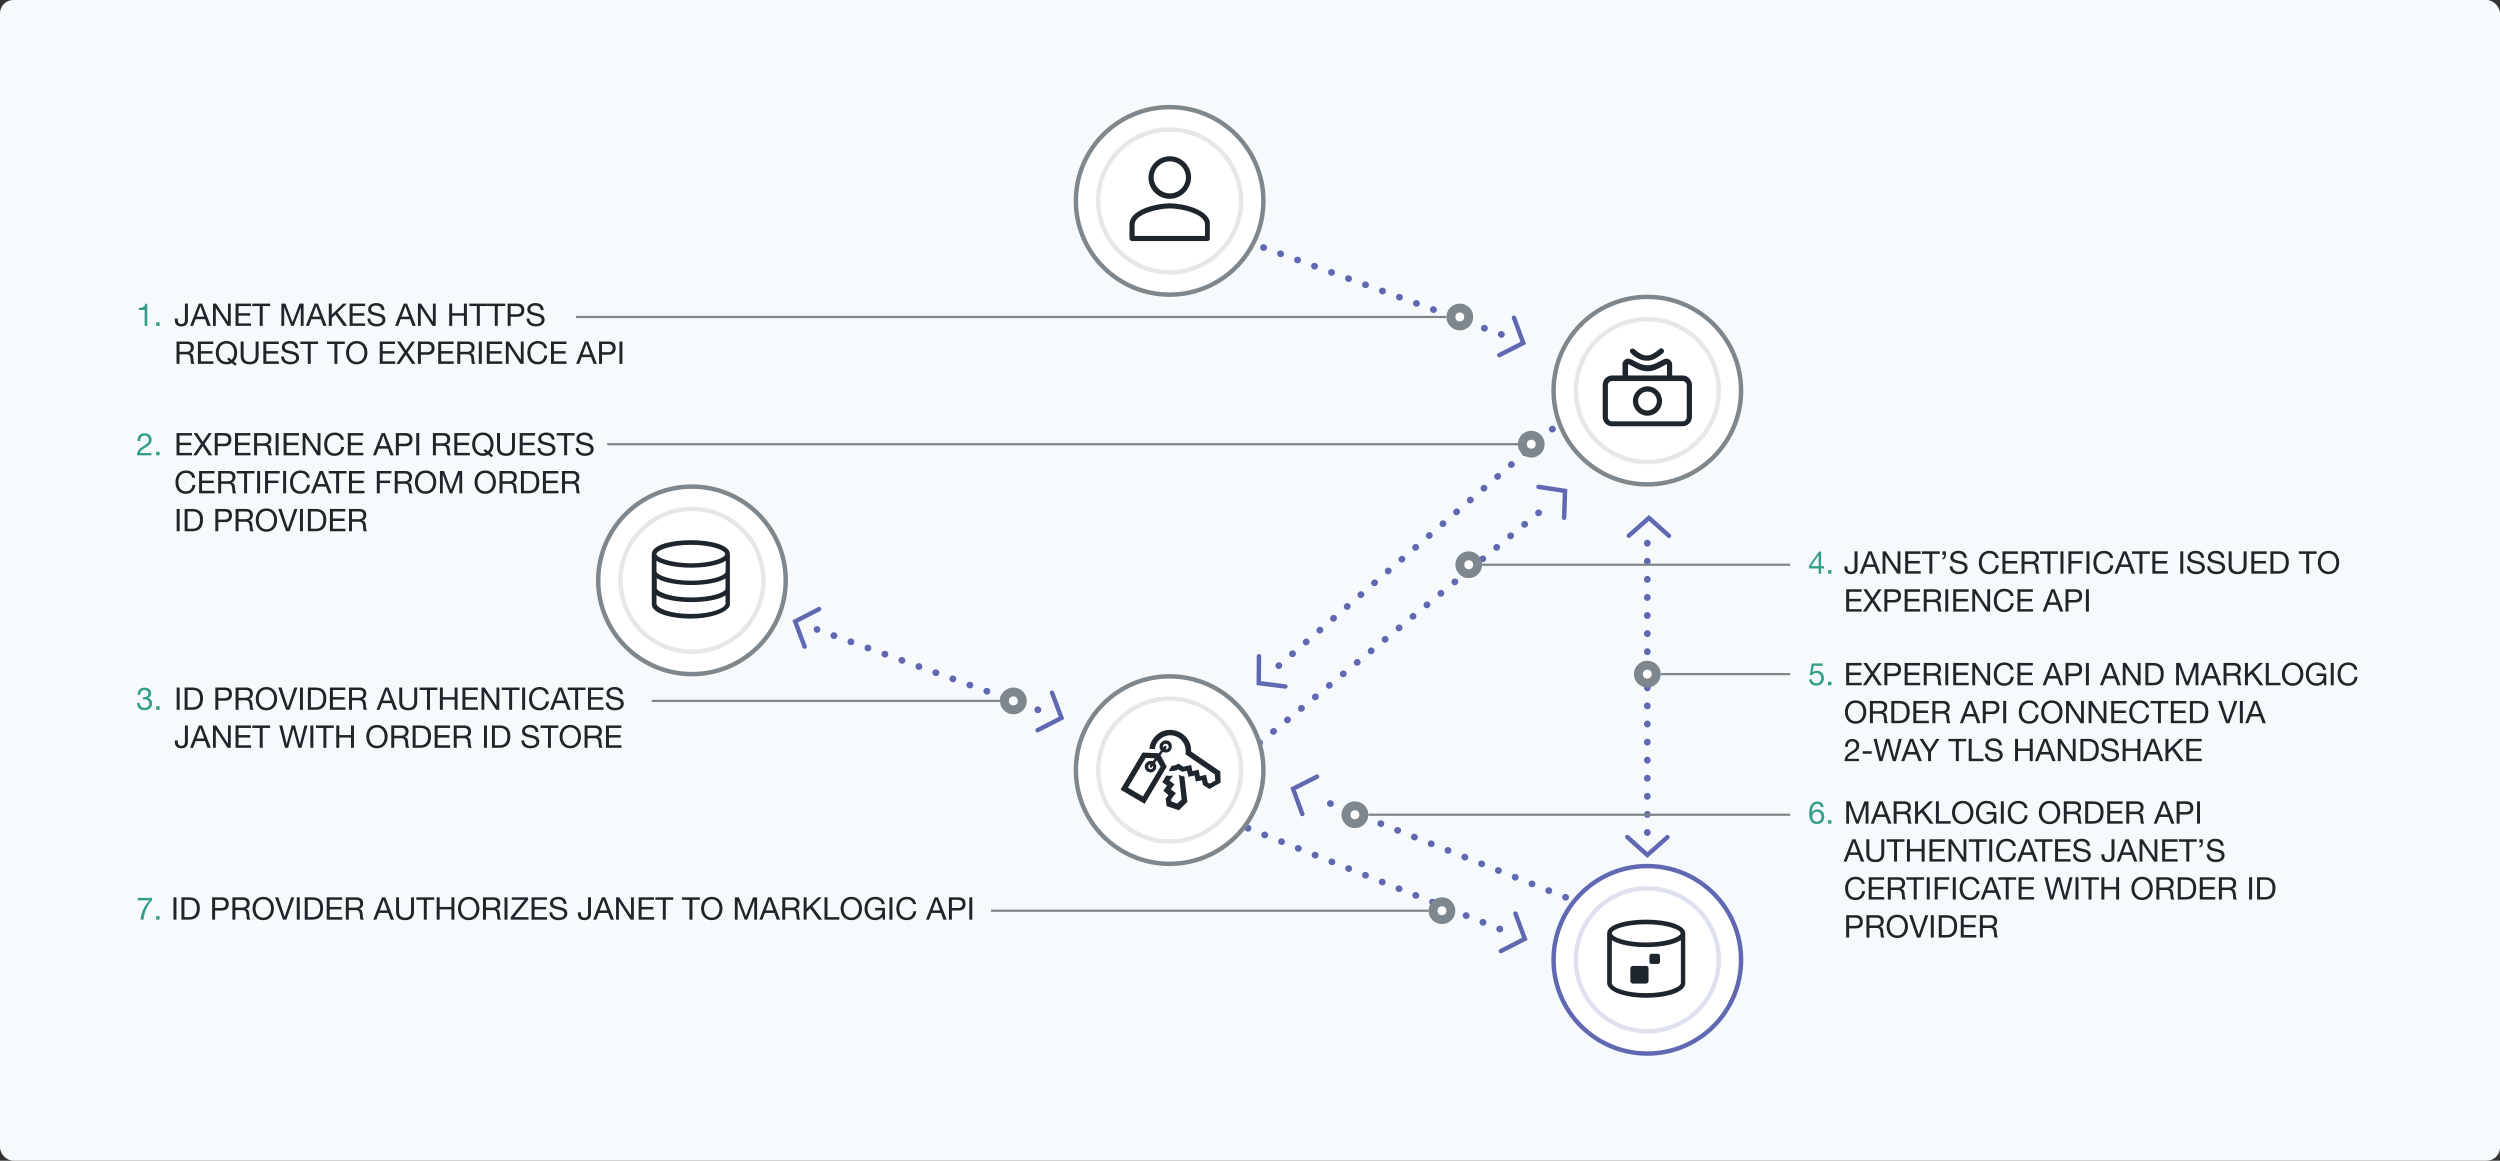
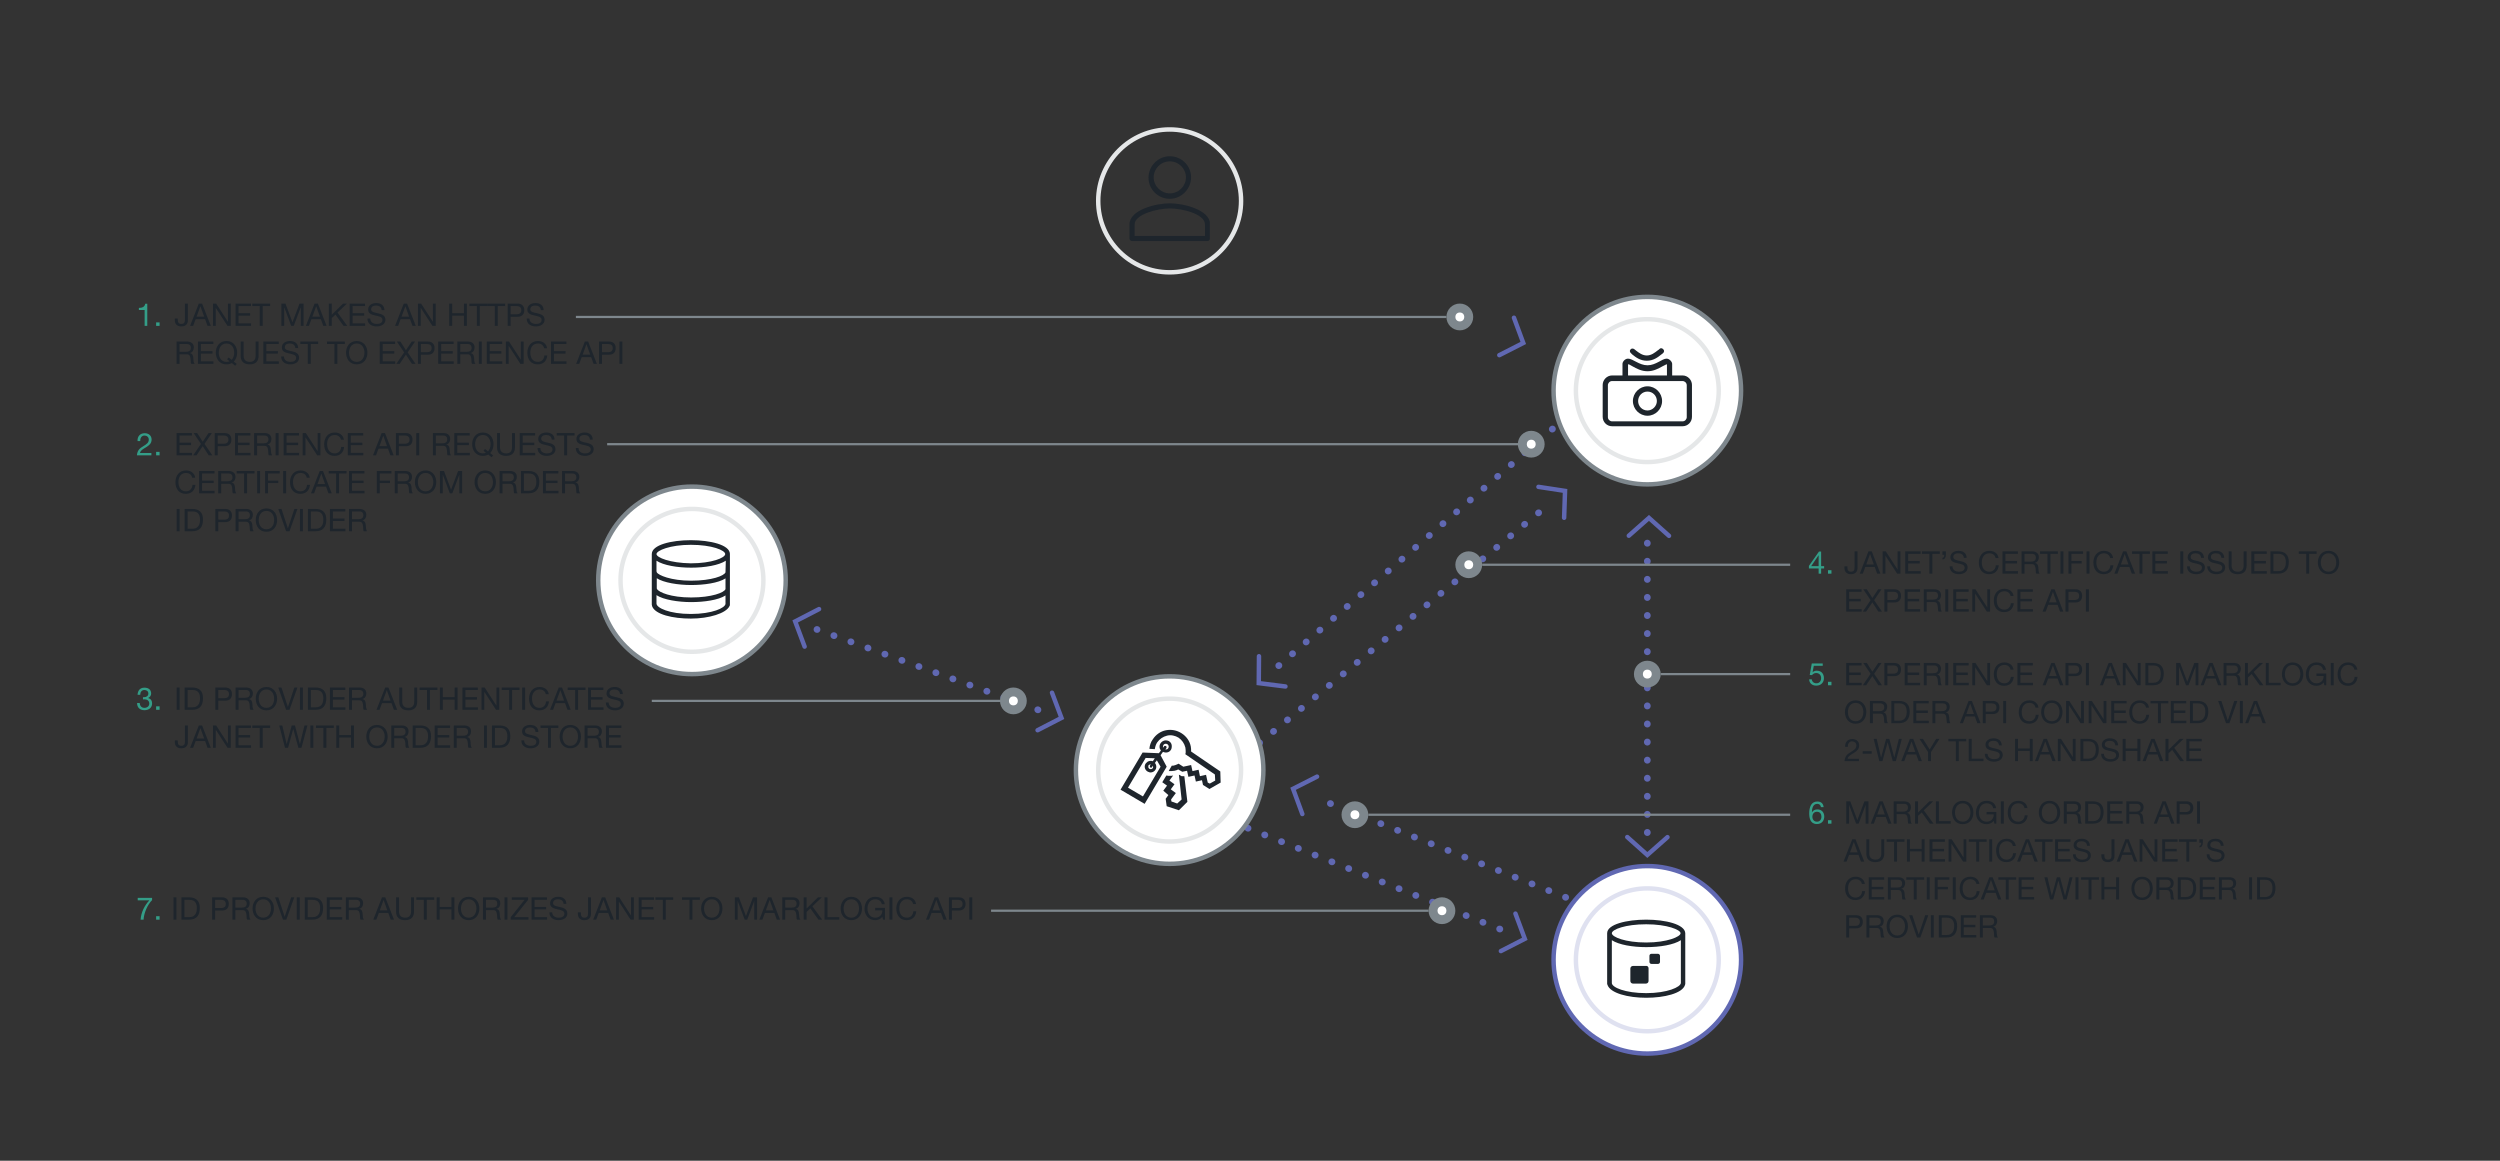
<svg xmlns="http://www.w3.org/2000/svg" width="1120" height="520" viewBox="0 0 1120 520" fill="none">
  <rect x="0" y="0" width="1120" height="520" fill="#333333" stroke="none" />
-   <rect width="1120" height="520" rx="6" fill="#F7FAFC" />
  <path d="M84.174 136.004H82.844V143.312C82.844 144.418 82.466 145.118 81.248 145.118C79.946 145.118 79.638 144.292 79.638 143.13V142.71H78.308V143.326C78.308 145.216 79.358 146.238 81.22 146.238C83.46 146.238 84.174 144.852 84.174 143.508V136.004ZM89.768 137.208H89.796L91.462 141.87H88.074L89.768 137.208ZM85.162 146H86.534L87.654 142.99H91.882L92.974 146H94.444L90.538 136.004H89.068L85.162 146ZM95.416 146H96.676V137.978H96.704L101.926 146H103.382V136.004H102.122V144.11H102.094L96.83 136.004H95.416V146ZM105.533 146H112.477V144.88H106.863V141.422H112.057V140.302H106.863V137.124H112.435V136.004H105.533V146ZM116.36 146H117.69V137.124H121.022V136.004H113.028V137.124H116.36V146ZM126.056 146H127.316V137.684H127.344L130.466 146H131.6L134.722 137.684H134.75V146H136.01V136.004H134.19L131.026 144.404L127.876 136.004H126.056V146ZM141.639 137.208H141.667L143.333 141.87H139.945L141.639 137.208ZM137.033 146H138.405L139.525 142.99H143.753L144.845 146H146.315L142.409 136.004H140.939L137.033 146ZM147.301 146H148.631V142.5L150.297 140.946L153.909 146H155.589L151.207 140.036L155.421 136.004H153.699L148.631 140.988V136.004H147.301V146ZM156.639 146H163.583V144.88H157.969V141.422H163.163V140.302H157.969V137.124H163.541V136.004H156.639V146ZM172.239 138.93C172.169 136.732 170.601 135.766 168.557 135.766C166.723 135.766 164.931 136.676 164.931 138.692C164.931 142.36 171.329 140.554 171.329 143.298C171.329 144.74 169.999 145.118 168.795 145.118C167.283 145.118 165.883 144.39 165.883 142.71H164.623C164.623 145.132 166.513 146.238 168.753 146.238C170.573 146.238 172.659 145.384 172.659 143.256C172.659 139.322 166.261 141.058 166.261 138.594C166.261 137.292 167.367 136.886 168.501 136.886C169.887 136.886 170.825 137.488 170.979 138.93H172.239ZM181.588 137.208H181.616L183.282 141.87H179.894L181.588 137.208ZM176.982 146H178.354L179.474 142.99H183.702L184.794 146H186.264L182.358 136.004H180.888L176.982 146ZM187.236 146H188.496V137.978H188.524L193.746 146H195.202V136.004H193.942V144.11H193.914L188.65 136.004H187.236V146ZM201.25 146H202.58V141.422H207.844V146H209.174V136.004H207.844V140.302H202.58V136.004H201.25V146ZM213.622 146H214.952V137.124H218.284V136.004H210.29V137.124H213.622V146ZM221.661 146H222.991V137.124H226.323V136.004H218.329V137.124H221.661V146ZM228.762 137.124H231.366C232.878 137.124 233.55 137.768 233.55 138.958C233.55 140.148 232.878 140.806 231.366 140.792H228.762V137.124ZM227.432 146H228.762V141.912H231.814C233.816 141.926 234.88 140.82 234.88 138.958C234.88 137.096 233.816 136.004 231.814 136.004H227.432V146ZM243.552 138.93C243.482 136.732 241.914 135.766 239.87 135.766C238.036 135.766 236.244 136.676 236.244 138.692C236.244 142.36 242.642 140.554 242.642 143.298C242.642 144.74 241.312 145.118 240.108 145.118C238.596 145.118 237.196 144.39 237.196 142.71H235.936C235.936 145.132 237.826 146.238 240.066 146.238C241.886 146.238 243.972 145.384 243.972 143.256C243.972 139.322 237.574 141.058 237.574 138.594C237.574 137.292 238.68 136.886 239.814 136.886C241.2 136.886 242.138 137.488 242.292 138.93H243.552ZM79.092 163H80.422V158.73H83.67C84.958 158.73 85.182 159.57 85.336 160.536C85.532 161.516 85.322 162.594 85.7 163H87.184C86.624 162.328 86.666 161.208 86.596 160.242C86.484 159.276 86.26 158.408 85.098 158.184V158.156C86.316 157.82 86.834 156.84 86.834 155.622C86.834 154.012 85.686 153.004 83.796 153.004H79.092V163ZM80.422 157.61V154.124H83.726C84.972 154.124 85.504 154.838 85.504 155.832C85.504 157.288 84.426 157.61 83.194 157.61H80.422ZM88.676 163H95.62V161.88H90.006V158.422H95.2V157.302H90.006V154.124H95.578V153.004H88.676V163ZM101.743 160.956L102.849 161.838C102.415 162.02 101.953 162.118 101.463 162.118C99.027 162.118 98.005 160.018 98.005 158.002C98.005 155.986 99.027 153.886 101.463 153.886C103.899 153.886 104.921 155.986 104.921 158.002C104.921 159.22 104.557 160.424 103.773 161.208L102.443 160.144L101.743 160.956ZM106.055 163.028L104.739 161.978C105.747 160.984 106.251 159.528 106.251 158.002C106.251 155.272 104.641 152.766 101.463 152.766C98.285 152.766 96.675 155.272 96.675 158.002C96.675 160.732 98.285 163.238 101.463 163.238C102.387 163.238 103.185 163.042 103.857 162.636L105.383 163.868L106.055 163.028ZM115.851 153.004H114.521V159.388C114.521 161.166 113.611 162.118 111.917 162.118C110.139 162.118 109.145 161.166 109.145 159.388V153.004H107.815V159.388C107.815 162.048 109.341 163.238 111.917 163.238C114.423 163.238 115.851 161.922 115.851 159.388V153.004ZM117.975 163H124.919V161.88H119.305V158.422H124.499V157.302H119.305V154.124H124.877V153.004H117.975V163ZM133.575 155.93C133.505 153.732 131.937 152.766 129.893 152.766C128.059 152.766 126.267 153.676 126.267 155.692C126.267 159.36 132.665 157.554 132.665 160.298C132.665 161.74 131.335 162.118 130.131 162.118C128.619 162.118 127.219 161.39 127.219 159.71H125.959C125.959 162.132 127.849 163.238 130.089 163.238C131.909 163.238 133.995 162.384 133.995 160.256C133.995 156.322 127.597 158.058 127.597 155.594C127.597 154.292 128.703 153.886 129.837 153.886C131.223 153.886 132.161 154.488 132.315 155.93H133.575ZM137.88 163H139.21V154.124H142.542V153.004H134.548V154.124H137.88V163ZM149.815 163H151.145V154.124H154.477V153.004H146.483V154.124H149.815V163ZM156.356 158.002C156.356 155.986 157.378 153.886 159.814 153.886C162.25 153.886 163.272 155.986 163.272 158.002C163.272 160.018 162.25 162.118 159.814 162.118C157.378 162.118 156.356 160.018 156.356 158.002ZM155.026 158.002C155.026 160.732 156.636 163.238 159.814 163.238C162.992 163.238 164.602 160.732 164.602 158.002C164.602 155.272 162.992 152.766 159.814 152.766C156.636 152.766 155.026 155.272 155.026 158.002ZM170.119 163H177.063V161.88H171.449V158.422H176.643V157.302H171.449V154.124H177.021V153.004H170.119V163ZM177.572 163H179.07L181.842 158.87L184.53 163H186.154L182.64 157.862L185.944 153.004H184.46L181.856 156.91L179.364 153.004H177.768L181.058 157.862L177.572 163ZM188.567 154.124H191.171C192.683 154.124 193.355 154.768 193.355 155.958C193.355 157.148 192.683 157.806 191.171 157.792H188.567V154.124ZM187.237 163H188.567V158.912H191.619C193.621 158.926 194.685 157.82 194.685 155.958C194.685 154.096 193.621 153.004 191.619 153.004H187.237V163ZM196.315 163H203.259V161.88H197.645V158.422H202.839V157.302H197.645V154.124H203.217V153.004H196.315V163ZM204.873 163H206.203V158.73H209.451C210.739 158.73 210.963 159.57 211.117 160.536C211.313 161.516 211.103 162.594 211.481 163H212.965C212.405 162.328 212.447 161.208 212.377 160.242C212.265 159.276 212.041 158.408 210.879 158.184V158.156C212.097 157.82 212.615 156.84 212.615 155.622C212.615 154.012 211.467 153.004 209.577 153.004H204.873V163ZM206.203 157.61V154.124H209.507C210.753 154.124 211.285 154.838 211.285 155.832C211.285 157.288 210.207 157.61 208.975 157.61H206.203ZM214.513 163H215.843V153.004H214.513V163ZM218.08 163H225.024V161.88H219.41V158.422H224.604V157.302H219.41V154.124H224.982V153.004H218.08V163ZM226.625 163H227.885V154.978H227.913L233.135 163H234.591V153.004H233.331V161.11H233.303L228.039 153.004H226.625V163ZM245.1 156.014C244.806 153.886 243.07 152.766 240.984 152.766C237.904 152.766 236.252 155.118 236.252 158.03C236.252 160.942 237.778 163.238 240.872 163.238C243.406 163.238 244.932 161.74 245.198 159.234H243.868C243.756 160.886 242.72 162.118 240.984 162.118C238.59 162.118 237.582 160.214 237.582 157.932C237.582 155.846 238.59 153.886 240.97 153.886C242.37 153.886 243.476 154.6 243.77 156.014H245.1ZM246.846 163H253.79V161.88H248.176V158.422H253.37V157.302H248.176V154.124H253.748V153.004H246.846V163ZM262.717 154.208H262.745L264.411 158.87H261.023L262.717 154.208ZM258.111 163H259.483L260.603 159.99H264.831L265.923 163H267.393L263.487 153.004H262.017L258.111 163ZM269.709 154.124H272.313C273.825 154.124 274.497 154.768 274.497 155.958C274.497 157.148 273.825 157.806 272.313 157.792H269.709V154.124ZM268.379 163H269.709V158.912H272.761C274.763 158.926 275.827 157.82 275.827 155.958C275.827 154.096 274.763 153.004 272.761 153.004H268.379V163ZM277.513 163H278.843V153.004H277.513V163Z" fill="#1E252C" />
  <path d="M79.092 204H86.036V202.88H80.422V199.422H85.616V198.302H80.422V195.124H85.994V194.004H79.092V204ZM86.545 204H88.043L90.815 199.87L93.503 204H95.127L91.613 198.862L94.917 194.004H93.433L90.829 197.91L88.337 194.004H86.741L90.031 198.862L86.545 204ZM97.539 195.124H100.143C101.655 195.124 102.327 195.768 102.327 196.958C102.327 198.148 101.655 198.806 100.143 198.792H97.539V195.124ZM96.209 204H97.539V199.912H100.591C102.593 199.926 103.657 198.82 103.657 196.958C103.657 195.096 102.593 194.004 100.591 194.004H96.209V204ZM105.287 204H112.231V202.88H106.617V199.422H111.811V198.302H106.617V195.124H112.189V194.004H105.287V204ZM113.846 204H115.176V199.73H118.424C119.712 199.73 119.936 200.57 120.09 201.536C120.286 202.516 120.076 203.594 120.454 204H121.938C121.378 203.328 121.42 202.208 121.35 201.242C121.238 200.276 121.014 199.408 119.852 199.184V199.156C121.07 198.82 121.588 197.84 121.588 196.622C121.588 195.012 120.44 194.004 118.55 194.004H113.846V204ZM115.176 198.61V195.124H118.48C119.726 195.124 120.258 195.838 120.258 196.832C120.258 198.288 119.18 198.61 117.948 198.61H115.176ZM123.486 204H124.816V194.004H123.486V204ZM127.053 204H133.997V202.88H128.383V199.422H133.577V198.302H128.383V195.124H133.955V194.004H127.053V204ZM135.598 204H136.858V195.978H136.886L142.108 204H143.564V194.004H142.304V202.11H142.276L137.012 194.004H135.598V204ZM154.073 197.014C153.779 194.886 152.043 193.766 149.957 193.766C146.877 193.766 145.225 196.118 145.225 199.03C145.225 201.942 146.751 204.238 149.845 204.238C152.379 204.238 153.905 202.74 154.171 200.234H152.841C152.729 201.886 151.693 203.118 149.957 203.118C147.563 203.118 146.555 201.214 146.555 198.932C146.555 196.846 147.563 194.886 149.943 194.886C151.343 194.886 152.449 195.6 152.743 197.014H154.073ZM155.819 204H162.763V202.88H157.149V199.422H162.343V198.302H157.149V195.124H162.721V194.004H155.819V204ZM171.69 195.208H171.718L173.384 199.87H169.996L171.69 195.208ZM167.084 204H168.456L169.576 200.99H173.804L174.896 204H176.366L172.46 194.004H170.99L167.084 204ZM178.682 195.124H181.286C182.798 195.124 183.47 195.768 183.47 196.958C183.47 198.148 182.798 198.806 181.286 198.792H178.682V195.124ZM177.352 204H178.682V199.912H181.734C183.736 199.926 184.8 198.82 184.8 196.958C184.8 195.096 183.736 194.004 181.734 194.004H177.352V204ZM186.486 204H187.816V194.004H186.486V204ZM193.949 204H195.279V199.73H198.527C199.815 199.73 200.039 200.57 200.193 201.536C200.389 202.516 200.179 203.594 200.557 204H202.041C201.481 203.328 201.523 202.208 201.453 201.242C201.341 200.276 201.117 199.408 199.955 199.184V199.156C201.173 198.82 201.691 197.84 201.691 196.622C201.691 195.012 200.543 194.004 198.653 194.004H193.949V204ZM195.279 198.61V195.124H198.583C199.829 195.124 200.361 195.838 200.361 196.832C200.361 198.288 199.283 198.61 198.051 198.61H195.279ZM203.533 204H210.477V202.88H204.863V199.422H210.057V198.302H204.863V195.124H210.435V194.004H203.533V204ZM216.6 201.956L217.706 202.838C217.272 203.02 216.81 203.118 216.32 203.118C213.884 203.118 212.862 201.018 212.862 199.002C212.862 196.986 213.884 194.886 216.32 194.886C218.756 194.886 219.778 196.986 219.778 199.002C219.778 200.22 219.414 201.424 218.63 202.208L217.3 201.144L216.6 201.956ZM220.912 204.028L219.596 202.978C220.604 201.984 221.108 200.528 221.108 199.002C221.108 196.272 219.498 193.766 216.32 193.766C213.142 193.766 211.532 196.272 211.532 199.002C211.532 201.732 213.142 204.238 216.32 204.238C217.244 204.238 218.042 204.042 218.714 203.636L220.24 204.868L220.912 204.028ZM230.709 194.004H229.379V200.388C229.379 202.166 228.469 203.118 226.775 203.118C224.997 203.118 224.003 202.166 224.003 200.388V194.004H222.673V200.388C222.673 203.048 224.199 204.238 226.775 204.238C229.281 204.238 230.709 202.922 230.709 200.388V194.004ZM232.832 204H239.776V202.88H234.162V199.422H239.356V198.302H234.162V195.124H239.734V194.004H232.832V204ZM248.433 196.93C248.363 194.732 246.795 193.766 244.751 193.766C242.917 193.766 241.125 194.676 241.125 196.692C241.125 200.36 247.523 198.554 247.523 201.298C247.523 202.74 246.193 203.118 244.989 203.118C243.477 203.118 242.077 202.39 242.077 200.71H240.817C240.817 203.132 242.707 204.238 244.947 204.238C246.767 204.238 248.853 203.384 248.853 201.256C248.853 197.322 242.455 199.058 242.455 196.594C242.455 195.292 243.561 194.886 244.695 194.886C246.081 194.886 247.019 195.488 247.173 196.93H248.433ZM252.737 204H254.067V195.124H257.399V194.004H249.405V195.124H252.737V204ZM265.55 196.93C265.48 194.732 263.912 193.766 261.868 193.766C260.034 193.766 258.242 194.676 258.242 196.692C258.242 200.36 264.64 198.554 264.64 201.298C264.64 202.74 263.31 203.118 262.106 203.118C260.594 203.118 259.194 202.39 259.194 200.71H257.934C257.934 203.132 259.824 204.238 262.064 204.238C263.884 204.238 265.97 203.384 265.97 201.256C265.97 197.322 259.572 199.058 259.572 196.594C259.572 195.292 260.678 194.886 261.812 194.886C263.198 194.886 264.136 195.488 264.29 196.93H265.55ZM87.45 214.014C87.156 211.886 85.42 210.766 83.334 210.766C80.254 210.766 78.602 213.118 78.602 216.03C78.602 218.942 80.128 221.238 83.222 221.238C85.756 221.238 87.282 219.74 87.548 217.234H86.218C86.106 218.886 85.07 220.118 83.334 220.118C80.94 220.118 79.932 218.214 79.932 215.932C79.932 213.846 80.94 211.886 83.32 211.886C84.72 211.886 85.826 212.6 86.12 214.014H87.45ZM89.195 221H96.139V219.88H90.525V216.422H95.719V215.302H90.525V212.124H96.097V211.004H89.195V221ZM97.754 221H99.084V216.73H102.332C103.62 216.73 103.844 217.57 103.998 218.536C104.194 219.516 103.984 220.594 104.362 221H105.846C105.286 220.328 105.328 219.208 105.258 218.242C105.146 217.276 104.922 216.408 103.76 216.184V216.156C104.978 215.82 105.496 214.84 105.496 213.622C105.496 212.012 104.348 211.004 102.458 211.004H97.754V221ZM99.084 215.61V212.124H102.388C103.634 212.124 104.166 212.838 104.166 213.832C104.166 215.288 103.088 215.61 101.856 215.61H99.084ZM109.36 221H110.69V212.124H114.022V211.004H106.028V212.124H109.36V221ZM115.187 221H116.517V211.004H115.187V221ZM118.754 221H120.084V216.422H124.676V215.302H120.084V212.124H125.32V211.004H118.754V221ZM126.849 221H128.179V211.004H126.849V221ZM138.774 214.014C138.48 211.886 136.744 210.766 134.658 210.766C131.578 210.766 129.926 213.118 129.926 216.03C129.926 218.942 131.452 221.238 134.546 221.238C137.08 221.238 138.606 219.74 138.872 217.234H137.542C137.43 218.886 136.394 220.118 134.658 220.118C132.264 220.118 131.256 218.214 131.256 215.932C131.256 213.846 132.264 211.886 134.644 211.886C136.044 211.886 137.15 212.6 137.444 214.014H138.774ZM143.936 212.208H143.964L145.63 216.87H142.242L143.936 212.208ZM139.33 221H140.702L141.822 217.99H146.05L147.142 221H148.612L144.706 211.004H143.236L139.33 221ZM150.581 221H151.911V212.124H155.243V211.004H147.249V212.124H150.581V221ZM156.352 221H163.296V219.88H157.682V216.422H162.876V215.302H157.682V212.124H163.254V211.004H156.352V221ZM168.807 221H170.137V216.422H174.729V215.302H170.137V212.124H175.373V211.004H168.807V221ZM176.846 221H178.176V216.73H181.424C182.712 216.73 182.936 217.57 183.09 218.536C183.286 219.516 183.076 220.594 183.454 221H184.938C184.378 220.328 184.42 219.208 184.35 218.242C184.238 217.276 184.014 216.408 182.852 216.184V216.156C184.07 215.82 184.588 214.84 184.588 213.622C184.588 212.012 183.44 211.004 181.55 211.004H176.846V221ZM178.176 215.61V212.124H181.48C182.726 212.124 183.258 212.838 183.258 213.832C183.258 215.288 182.18 215.61 180.948 215.61H178.176ZM187.2 216.002C187.2 213.986 188.222 211.886 190.658 211.886C193.094 211.886 194.116 213.986 194.116 216.002C194.116 218.018 193.094 220.118 190.658 220.118C188.222 220.118 187.2 218.018 187.2 216.002ZM185.87 216.002C185.87 218.732 187.48 221.238 190.658 221.238C193.836 221.238 195.446 218.732 195.446 216.002C195.446 213.272 193.836 210.766 190.658 210.766C187.48 210.766 185.87 213.272 185.87 216.002ZM197.095 221H198.355V212.684H198.383L201.505 221H202.639L205.761 212.684H205.789V221H207.049V211.004H205.229L202.065 219.404L198.915 211.004H197.095V221ZM213.928 216.002C213.928 213.986 214.95 211.886 217.386 211.886C219.822 211.886 220.844 213.986 220.844 216.002C220.844 218.018 219.822 220.118 217.386 220.118C214.95 220.118 213.928 218.018 213.928 216.002ZM212.598 216.002C212.598 218.732 214.208 221.238 217.386 221.238C220.564 221.238 222.174 218.732 222.174 216.002C222.174 213.272 220.564 210.766 217.386 210.766C214.208 210.766 212.598 213.272 212.598 216.002ZM223.795 221H225.125V216.73H228.373C229.661 216.73 229.885 217.57 230.039 218.536C230.235 219.516 230.025 220.594 230.403 221H231.887C231.327 220.328 231.369 219.208 231.299 218.242C231.187 217.276 230.963 216.408 229.801 216.184V216.156C231.019 215.82 231.537 214.84 231.537 213.622C231.537 212.012 230.389 211.004 228.499 211.004H223.795V221ZM225.125 215.61V212.124H228.429C229.675 212.124 230.207 212.838 230.207 213.832C230.207 215.288 229.129 215.61 227.897 215.61H225.125ZM234.709 212.124H236.949C239.399 212.124 240.281 213.566 240.281 215.946C240.281 219.628 237.831 219.88 236.921 219.88H234.709V212.124ZM233.379 221H236.809C240.141 221 241.611 219.11 241.611 215.764C241.611 212.558 239.889 211.004 236.809 211.004H233.379V221ZM243.237 221H250.181V219.88H244.567V216.422H249.761V215.302H244.567V212.124H250.139V211.004H243.237V221ZM251.795 221H253.125V216.73H256.373C257.661 216.73 257.885 217.57 258.039 218.536C258.235 219.516 258.025 220.594 258.403 221H259.887C259.327 220.328 259.369 219.208 259.299 218.242C259.187 217.276 258.963 216.408 257.801 216.184V216.156C259.019 215.82 259.537 214.84 259.537 213.622C259.537 212.012 258.389 211.004 256.499 211.004H251.795V221ZM253.125 215.61V212.124H256.429C257.675 212.124 258.207 212.838 258.207 213.832C258.207 215.288 257.129 215.61 255.897 215.61H253.125ZM79.148 238H80.478V228.004H79.148V238ZM84.045 229.124H86.285C88.735 229.124 89.617 230.566 89.617 232.946C89.617 236.628 87.167 236.88 86.257 236.88H84.045V229.124ZM82.715 238H86.145C89.477 238 90.947 236.11 90.947 232.764C90.947 229.558 89.225 228.004 86.145 228.004H82.715V238ZM97.799 229.124H100.403C101.915 229.124 102.587 229.768 102.587 230.958C102.587 232.148 101.915 232.806 100.403 232.792H97.799V229.124ZM96.469 238H97.799V233.912H100.851C102.853 233.926 103.917 232.82 103.917 230.958C103.917 229.096 102.853 228.004 100.851 228.004H96.469V238ZM105.547 238H106.877V233.73H110.125C111.413 233.73 111.637 234.57 111.791 235.536C111.987 236.516 111.777 237.594 112.155 238H113.639C113.079 237.328 113.121 236.208 113.051 235.242C112.939 234.276 112.715 233.408 111.553 233.184V233.156C112.771 232.82 113.289 231.84 113.289 230.622C113.289 229.012 112.141 228.004 110.251 228.004H105.547V238ZM106.877 232.61V229.124H110.181C111.427 229.124 111.959 229.838 111.959 230.832C111.959 232.288 110.881 232.61 109.649 232.61H106.877ZM115.901 233.002C115.901 230.986 116.923 228.886 119.359 228.886C121.795 228.886 122.817 230.986 122.817 233.002C122.817 235.018 121.795 237.118 119.359 237.118C116.923 237.118 115.901 235.018 115.901 233.002ZM114.571 233.002C114.571 235.732 116.181 238.238 119.359 238.238C122.537 238.238 124.147 235.732 124.147 233.002C124.147 230.272 122.537 227.766 119.359 227.766C116.181 227.766 114.571 230.272 114.571 233.002ZM133.258 228.004H131.872L128.988 236.67H128.96L126.104 228.004H124.662L128.19 238H129.702L133.258 228.004ZM134.382 238H135.712V228.004H134.382V238ZM139.279 229.124H141.519C143.969 229.124 144.851 230.566 144.851 232.946C144.851 236.628 142.401 236.88 141.491 236.88H139.279V229.124ZM137.949 238H141.379C144.711 238 146.181 236.11 146.181 232.764C146.181 229.558 144.459 228.004 141.379 228.004H137.949V238ZM147.807 238H154.751V236.88H149.137V233.422H154.331V232.302H149.137V229.124H154.709V228.004H147.807V238ZM156.365 238H157.695V233.73H160.943C162.231 233.73 162.455 234.57 162.609 235.536C162.805 236.516 162.595 237.594 162.973 238H164.457C163.897 237.328 163.939 236.208 163.869 235.242C163.757 234.276 163.533 233.408 162.371 233.184V233.156C163.589 232.82 164.107 231.84 164.107 230.622C164.107 229.012 162.959 228.004 161.069 228.004H156.365V238ZM157.695 232.61V229.124H160.999C162.245 229.124 162.777 229.838 162.777 230.832C162.777 232.288 161.699 232.61 160.467 232.61H157.695Z" fill="#1E252C" />
  <path d="M62.806 197.588C62.764 196.398 63.352 195.124 64.738 195.124C65.788 195.124 66.656 195.838 66.656 196.916C66.656 198.302 65.802 198.89 64.122 199.94C62.722 200.78 61.518 201.662 61.336 204H67.818V202.95H62.722C62.946 201.732 64.276 201.074 65.508 200.332C66.74 199.548 67.916 198.68 67.916 196.93C67.916 195.082 66.53 194.074 64.808 194.074C62.708 194.074 61.504 195.572 61.616 197.588H62.806ZM69.941 204H71.495V202.446H69.941V204Z" fill="#349E88" />
  <path d="M65.984 136.074H65.074C64.808 137.586 63.576 137.936 62.218 137.936V138.888H64.794V146H65.984V136.074ZM69.941 146H71.495V144.446H69.941V146Z" fill="#349E88" />
  <path d="M79.148 318H80.478V308.004H79.148V318ZM84.045 309.124H86.285C88.735 309.124 89.617 310.566 89.617 312.946C89.617 316.628 87.167 316.88 86.257 316.88H84.045V309.124ZM82.715 318H86.145C89.477 318 90.947 316.11 90.947 312.764C90.947 309.558 89.225 308.004 86.145 308.004H82.715V318ZM97.799 309.124H100.403C101.915 309.124 102.587 309.768 102.587 310.958C102.587 312.148 101.915 312.806 100.403 312.792H97.799V309.124ZM96.469 318H97.799V313.912H100.851C102.853 313.926 103.917 312.82 103.917 310.958C103.917 309.096 102.853 308.004 100.851 308.004H96.469V318ZM105.547 318H106.877V313.73H110.125C111.413 313.73 111.637 314.57 111.791 315.536C111.987 316.516 111.777 317.594 112.155 318H113.639C113.079 317.328 113.121 316.208 113.051 315.242C112.939 314.276 112.715 313.408 111.553 313.184V313.156C112.771 312.82 113.289 311.84 113.289 310.622C113.289 309.012 112.141 308.004 110.251 308.004H105.547V318ZM106.877 312.61V309.124H110.181C111.427 309.124 111.959 309.838 111.959 310.832C111.959 312.288 110.881 312.61 109.649 312.61H106.877ZM115.901 313.002C115.901 310.986 116.923 308.886 119.359 308.886C121.795 308.886 122.817 310.986 122.817 313.002C122.817 315.018 121.795 317.118 119.359 317.118C116.923 317.118 115.901 315.018 115.901 313.002ZM114.571 313.002C114.571 315.732 116.181 318.238 119.359 318.238C122.537 318.238 124.147 315.732 124.147 313.002C124.147 310.272 122.537 307.766 119.359 307.766C116.181 307.766 114.571 310.272 114.571 313.002ZM133.258 308.004H131.872L128.988 316.67H128.96L126.104 308.004H124.662L128.19 318H129.702L133.258 308.004ZM134.382 318H135.712V308.004H134.382V318ZM139.279 309.124H141.519C143.969 309.124 144.851 310.566 144.851 312.946C144.851 316.628 142.401 316.88 141.491 316.88H139.279V309.124ZM137.949 318H141.379C144.711 318 146.181 316.11 146.181 312.764C146.181 309.558 144.459 308.004 141.379 308.004H137.949V318ZM147.807 318H154.751V316.88H149.137V313.422H154.331V312.302H149.137V309.124H154.709V308.004H147.807V318ZM156.365 318H157.695V313.73H160.943C162.231 313.73 162.455 314.57 162.609 315.536C162.805 316.516 162.595 317.594 162.973 318H164.457C163.897 317.328 163.939 316.208 163.869 315.242C163.757 314.276 163.533 313.408 162.371 313.184V313.156C163.589 312.82 164.107 311.84 164.107 310.622C164.107 309.012 162.959 308.004 161.069 308.004H156.365V318ZM157.695 312.61V309.124H160.999C162.245 309.124 162.777 309.838 162.777 310.832C162.777 312.288 161.699 312.61 160.467 312.61H157.695ZM173.262 309.208H173.29L174.956 313.87H171.568L173.262 309.208ZM168.656 318H170.028L171.148 314.99H175.376L176.468 318H177.938L174.032 308.004H172.562L168.656 318ZM186.904 308.004H185.574V314.388C185.574 316.166 184.664 317.118 182.97 317.118C181.192 317.118 180.198 316.166 180.198 314.388V308.004H178.868V314.388C178.868 317.048 180.394 318.238 182.97 318.238C185.476 318.238 186.904 316.922 186.904 314.388V308.004ZM191.296 318H192.626V309.124H195.958V308.004H187.964V309.124H191.296V318ZM197.067 318H198.397V313.422H203.661V318H204.991V308.004H203.661V312.302H198.397V308.004H197.067V318ZM207.17 318H214.114V316.88H208.5V313.422H213.694V312.302H208.5V309.124H214.072V308.004H207.17V318ZM215.715 318H216.975V309.978H217.003L222.225 318H223.681V308.004H222.421V316.11H222.393L217.129 308.004H215.715V318ZM228.1 318H229.43V309.124H232.762V308.004H224.768V309.124H228.1V318ZM233.927 318H235.257V308.004H233.927V318ZM245.852 311.014C245.558 308.886 243.822 307.766 241.736 307.766C238.656 307.766 237.004 310.118 237.004 313.03C237.004 315.942 238.53 318.238 241.624 318.238C244.158 318.238 245.684 316.74 245.95 314.234H244.62C244.508 315.886 243.472 317.118 241.736 317.118C239.342 317.118 238.334 315.214 238.334 312.932C238.334 310.846 239.342 308.886 241.722 308.886C243.122 308.886 244.228 309.6 244.522 311.014H245.852ZM251.014 309.208H251.042L252.708 313.87H249.32L251.014 309.208ZM246.408 318H247.78L248.9 314.99H253.128L254.22 318H255.69L251.784 308.004H250.314L246.408 318ZM257.659 318H258.989V309.124H262.321V308.004H254.327V309.124H257.659V318ZM263.43 318H270.374V316.88H264.76V313.422H269.954V312.302H264.76V309.124H270.332V308.004H263.43V318ZM279.03 310.93C278.96 308.732 277.392 307.766 275.348 307.766C273.514 307.766 271.722 308.676 271.722 310.692C271.722 314.36 278.12 312.554 278.12 315.298C278.12 316.74 276.79 317.118 275.586 317.118C274.074 317.118 272.674 316.39 272.674 314.71H271.414C271.414 317.132 273.304 318.238 275.544 318.238C277.364 318.238 279.45 317.384 279.45 315.256C279.45 311.322 273.052 313.058 273.052 310.594C273.052 309.292 274.158 308.886 275.292 308.886C276.678 308.886 277.616 309.488 277.77 310.93H279.03ZM84.174 325.004H82.844V332.312C82.844 333.418 82.466 334.118 81.248 334.118C79.946 334.118 79.638 333.292 79.638 332.13V331.71H78.308V332.326C78.308 334.216 79.358 335.238 81.22 335.238C83.46 335.238 84.174 333.852 84.174 332.508V325.004ZM89.768 326.208H89.796L91.462 330.87H88.074L89.768 326.208ZM85.162 335H86.534L87.654 331.99H91.882L92.974 335H94.444L90.538 325.004H89.068L85.162 335ZM95.416 335H96.676V326.978H96.704L101.926 335H103.382V325.004H102.122V333.11H102.094L96.83 325.004H95.416V335ZM105.533 335H112.477V333.88H106.863V330.422H112.057V329.302H106.863V326.124H112.435V325.004H105.533V335ZM116.36 335H117.69V326.124H121.022V325.004H113.028V326.124H116.36V335ZM137.732 325.004H136.402L134.372 333.32H134.344L132.132 325.004H130.69L128.45 333.32H128.422L126.462 325.004H125.104L127.666 335H129.052L131.362 326.6H131.39L133.672 335H135.058L137.732 325.004ZM139.044 335H140.374V325.004H139.044V335ZM144.88 335H146.21V326.124H149.542V325.004H141.548V326.124H144.88V335ZM150.651 335H151.981V330.422H157.245V335H158.575V325.004H157.245V329.302H151.981V325.004H150.651V335ZM165.421 330.002C165.421 327.986 166.443 325.886 168.879 325.886C171.315 325.886 172.337 327.986 172.337 330.002C172.337 332.018 171.315 334.118 168.879 334.118C166.443 334.118 165.421 332.018 165.421 330.002ZM164.091 330.002C164.091 332.732 165.701 335.238 168.879 335.238C172.057 335.238 173.667 332.732 173.667 330.002C173.667 327.272 172.057 324.766 168.879 324.766C165.701 324.766 164.091 327.272 164.091 330.002ZM175.287 335H176.617V330.73H179.865C181.153 330.73 181.377 331.57 181.531 332.536C181.727 333.516 181.517 334.594 181.895 335H183.379C182.819 334.328 182.861 333.208 182.791 332.242C182.679 331.276 182.455 330.408 181.293 330.184V330.156C182.511 329.82 183.029 328.84 183.029 327.622C183.029 326.012 181.881 325.004 179.991 325.004H175.287V335ZM176.617 329.61V326.124H179.921C181.167 326.124 181.699 326.838 181.699 327.832C181.699 329.288 180.621 329.61 179.389 329.61H176.617ZM186.201 326.124H188.441C190.891 326.124 191.773 327.566 191.773 329.946C191.773 333.628 189.323 333.88 188.413 333.88H186.201V326.124ZM184.871 335H188.301C191.633 335 193.103 333.11 193.103 329.764C193.103 326.558 191.381 325.004 188.301 325.004H184.871V335ZM194.729 335H201.673V333.88H196.059V330.422H201.253V329.302H196.059V326.124H201.631V325.004H194.729V335ZM203.287 335H204.617V330.73H207.865C209.153 330.73 209.377 331.57 209.531 332.536C209.727 333.516 209.517 334.594 209.895 335H211.379C210.819 334.328 210.861 333.208 210.791 332.242C210.679 331.276 210.455 330.408 209.293 330.184V330.156C210.511 329.82 211.029 328.84 211.029 327.622C211.029 326.012 209.881 325.004 207.991 325.004H203.287V335ZM204.617 329.61V326.124H207.921C209.167 326.124 209.699 326.838 209.699 327.832C209.699 329.288 208.621 329.61 207.389 329.61H204.617ZM216.824 335H218.154V325.004H216.824V335ZM221.721 326.124H223.961C226.411 326.124 227.293 327.566 227.293 329.946C227.293 333.628 224.843 333.88 223.933 333.88H221.721V326.124ZM220.391 335H223.821C227.153 335 228.623 333.11 228.623 329.764C228.623 326.558 226.901 325.004 223.821 325.004H220.391V335ZM241.187 327.93C241.117 325.732 239.549 324.766 237.505 324.766C235.671 324.766 233.879 325.676 233.879 327.692C233.879 331.36 240.277 329.554 240.277 332.298C240.277 333.74 238.947 334.118 237.743 334.118C236.231 334.118 234.831 333.39 234.831 331.71H233.571C233.571 334.132 235.461 335.238 237.701 335.238C239.521 335.238 241.607 334.384 241.607 332.256C241.607 328.322 235.209 330.058 235.209 327.594C235.209 326.292 236.315 325.886 237.449 325.886C238.835 325.886 239.773 326.488 239.927 327.93H241.187ZM245.491 335H246.821V326.124H250.153V325.004H242.159V326.124H245.491V335ZM252.032 330.002C252.032 327.986 253.054 325.886 255.49 325.886C257.926 325.886 258.948 327.986 258.948 330.002C258.948 332.018 257.926 334.118 255.49 334.118C253.054 334.118 252.032 332.018 252.032 330.002ZM250.702 330.002C250.702 332.732 252.312 335.238 255.49 335.238C258.668 335.238 260.278 332.732 260.278 330.002C260.278 327.272 258.668 324.766 255.49 324.766C252.312 324.766 250.702 327.272 250.702 330.002ZM261.899 335H263.229V330.73H266.477C267.765 330.73 267.989 331.57 268.143 332.536C268.339 333.516 268.129 334.594 268.507 335H269.991C269.431 334.328 269.473 333.208 269.403 332.242C269.291 331.276 269.067 330.408 267.905 330.184V330.156C269.123 329.82 269.641 328.84 269.641 327.622C269.641 326.012 268.493 325.004 266.603 325.004H261.899V335ZM263.229 329.61V326.124H266.533C267.779 326.124 268.311 326.838 268.311 327.832C268.311 329.288 267.233 329.61 266.001 329.61H263.229ZM271.483 335H278.427V333.88H272.813V330.422H278.007V329.302H272.813V326.124H278.385V325.004H271.483V335Z" fill="#1E252C" />
  <path d="M64.052 313.338C64.276 313.31 64.514 313.296 64.766 313.296C65.942 313.296 66.88 313.954 66.88 315.2C66.88 316.39 65.886 317.118 64.724 317.118C63.366 317.118 62.652 316.222 62.61 314.934H61.42C61.378 316.992 62.708 318.168 64.724 318.168C66.586 318.168 68.14 317.118 68.14 315.144C68.14 313.954 67.566 313.002 66.348 312.736V312.708C67.118 312.358 67.72 311.616 67.72 310.734C67.72 308.9 66.418 308.074 64.696 308.074C62.708 308.074 61.7 309.39 61.63 311.28H62.82C62.82 310.118 63.408 309.124 64.696 309.124C65.704 309.124 66.46 309.67 66.46 310.72C66.46 311.784 65.578 312.344 64.57 312.344H64.318C64.234 312.344 64.15 312.344 64.052 312.33V313.338ZM69.941 318H71.495V316.446H69.941V318Z" fill="#349E88" />
  <path d="M811.414 253.626L814.718 248.768H814.746V253.626H811.414ZM815.866 247.074H814.914L810.392 253.528V254.676H814.746V257H815.866V254.676H817.21V253.626H815.866V247.074ZM818.941 257H820.495V255.446H818.941V257Z" fill="#349E88" />
  <path d="M832.174 247.004H830.844V254.312C830.844 255.418 830.466 256.118 829.248 256.118C827.946 256.118 827.638 255.292 827.638 254.13V253.71H826.308V254.326C826.308 256.216 827.358 257.238 829.22 257.238C831.46 257.238 832.174 255.852 832.174 254.508V247.004ZM837.768 248.208H837.796L839.462 252.87H836.074L837.768 248.208ZM833.162 257H834.534L835.654 253.99H839.882L840.974 257H842.444L838.538 247.004H837.068L833.162 257ZM843.416 257H844.676V248.978H844.704L849.926 257H851.382V247.004H850.122V255.11H850.094L844.83 247.004H843.416V257ZM853.533 257H860.477V255.88H854.863V252.422H860.057V251.302H854.863V248.124H860.435V247.004H853.533V257ZM864.36 257H865.69V248.124H869.022V247.004H861.028V248.124H864.36V257ZM870.201 248.558H871.027C871.027 249.202 870.845 249.916 870.215 249.916V250.616C871.279 250.616 871.755 249.664 871.755 248.558V247.004H870.201V248.558ZM881.07 249.93C881 247.732 879.432 246.766 877.388 246.766C875.554 246.766 873.762 247.676 873.762 249.692C873.762 253.36 880.16 251.554 880.16 254.298C880.16 255.74 878.83 256.118 877.626 256.118C876.114 256.118 874.714 255.39 874.714 253.71H873.454C873.454 256.132 875.344 257.238 877.584 257.238C879.404 257.238 881.49 256.384 881.49 254.256C881.49 250.322 875.092 252.058 875.092 249.594C875.092 248.292 876.198 247.886 877.332 247.886C878.718 247.886 879.656 248.488 879.81 249.93H881.07ZM895.36 250.014C895.066 247.886 893.33 246.766 891.244 246.766C888.164 246.766 886.512 249.118 886.512 252.03C886.512 254.942 888.038 257.238 891.132 257.238C893.666 257.238 895.192 255.74 895.458 253.234H894.128C894.016 254.886 892.98 256.118 891.244 256.118C888.85 256.118 887.842 254.214 887.842 251.932C887.842 249.846 888.85 247.886 891.23 247.886C892.63 247.886 893.736 248.6 894.03 250.014H895.36ZM897.106 257H904.05V255.88H898.436V252.422H903.63V251.302H898.436V248.124H904.008V247.004H897.106V257ZM905.664 257H906.994V252.73H910.242C911.53 252.73 911.754 253.57 911.908 254.536C912.104 255.516 911.894 256.594 912.272 257H913.756C913.196 256.328 913.238 255.208 913.168 254.242C913.056 253.276 912.832 252.408 911.67 252.184V252.156C912.888 251.82 913.406 250.84 913.406 249.622C913.406 248.012 912.258 247.004 910.368 247.004H905.664V257ZM906.994 251.61V248.124H910.298C911.544 248.124 912.076 248.838 912.076 249.832C912.076 251.288 910.998 251.61 909.766 251.61H906.994ZM917.27 257H918.6V248.124H921.932V247.004H913.938V248.124H917.27V257ZM923.097 257H924.427V247.004H923.097V257ZM926.664 257H927.994V252.422H932.586V251.302H927.994V248.124H933.23V247.004H926.664V257ZM934.759 257H936.089V247.004H934.759V257ZM946.684 250.014C946.39 247.886 944.654 246.766 942.568 246.766C939.488 246.766 937.836 249.118 937.836 252.03C937.836 254.942 939.362 257.238 942.456 257.238C944.99 257.238 946.516 255.74 946.782 253.234H945.452C945.34 254.886 944.304 256.118 942.568 256.118C940.174 256.118 939.166 254.214 939.166 251.932C939.166 249.846 940.174 247.886 942.554 247.886C943.954 247.886 945.06 248.6 945.354 250.014H946.684ZM951.846 248.208H951.874L953.54 252.87H950.152L951.846 248.208ZM947.24 257H948.612L949.732 253.99H953.96L955.052 257H956.522L952.616 247.004H951.146L947.24 257ZM958.491 257H959.821V248.124H963.153V247.004H955.159V248.124H958.491V257ZM964.262 257H971.206V255.88H965.592V252.422H970.786V251.302H965.592V248.124H971.164V247.004H964.262V257ZM976.773 257H978.103V247.004H976.773V257ZM987.382 249.93C987.312 247.732 985.744 246.766 983.7 246.766C981.866 246.766 980.074 247.676 980.074 249.692C980.074 253.36 986.472 251.554 986.472 254.298C986.472 255.74 985.142 256.118 983.938 256.118C982.426 256.118 981.026 255.39 981.026 253.71H979.766C979.766 256.132 981.656 257.238 983.896 257.238C985.716 257.238 987.802 256.384 987.802 254.256C987.802 250.322 981.404 252.058 981.404 249.594C981.404 248.292 982.51 247.886 983.644 247.886C985.03 247.886 985.968 248.488 986.122 249.93H987.382ZM996.46 249.93C996.39 247.732 994.822 246.766 992.778 246.766C990.944 246.766 989.152 247.676 989.152 249.692C989.152 253.36 995.55 251.554 995.55 254.298C995.55 255.74 994.22 256.118 993.016 256.118C991.504 256.118 990.104 255.39 990.104 253.71H988.844C988.844 256.132 990.734 257.238 992.974 257.238C994.794 257.238 996.88 256.384 996.88 254.256C996.88 250.322 990.482 252.058 990.482 249.594C990.482 248.292 991.588 247.886 992.722 247.886C994.108 247.886 995.046 248.488 995.2 249.93H996.46ZM1006.48 247.004H1005.15V253.388C1005.15 255.166 1004.24 256.118 1002.54 256.118C1000.76 256.118 999.77 255.166 999.77 253.388V247.004H998.44V253.388C998.44 256.048 999.966 257.238 1002.54 257.238C1005.05 257.238 1006.48 255.922 1006.48 253.388V247.004ZM1008.6 257H1015.54V255.88H1009.93V252.422H1015.12V251.302H1009.93V248.124H1015.5V247.004H1008.6V257ZM1018.49 248.124H1020.73C1023.18 248.124 1024.06 249.566 1024.06 251.946C1024.06 255.628 1021.61 255.88 1020.7 255.88H1018.49V248.124ZM1017.16 257H1020.59C1023.92 257 1025.39 255.11 1025.39 251.764C1025.39 248.558 1023.67 247.004 1020.59 247.004H1017.16V257ZM1033.18 257H1034.51V248.124H1037.84V247.004H1029.85V248.124H1033.18V257ZM1039.72 252.002C1039.72 249.986 1040.74 247.886 1043.18 247.886C1045.62 247.886 1046.64 249.986 1046.64 252.002C1046.64 254.018 1045.62 256.118 1043.18 256.118C1040.74 256.118 1039.72 254.018 1039.72 252.002ZM1038.39 252.002C1038.39 254.732 1040 257.238 1043.18 257.238C1046.36 257.238 1047.97 254.732 1047.97 252.002C1047.97 249.272 1046.36 246.766 1043.18 246.766C1040 246.766 1038.39 249.272 1038.39 252.002ZM827.092 274H834.036V272.88H828.422V269.422H833.616V268.302H828.422V265.124H833.994V264.004H827.092V274ZM834.545 274H836.043L838.815 269.87L841.503 274H843.127L839.613 268.862L842.917 264.004H841.433L838.829 267.91L836.337 264.004H834.741L838.031 268.862L834.545 274ZM845.539 265.124H848.143C849.655 265.124 850.327 265.768 850.327 266.958C850.327 268.148 849.655 268.806 848.143 268.792H845.539V265.124ZM844.209 274H845.539V269.912H848.591C850.593 269.926 851.657 268.82 851.657 266.958C851.657 265.096 850.593 264.004 848.591 264.004H844.209V274ZM853.287 274H860.231V272.88H854.617V269.422H859.811V268.302H854.617V265.124H860.189V264.004H853.287V274ZM861.846 274H863.176V269.73H866.424C867.712 269.73 867.936 270.57 868.09 271.536C868.286 272.516 868.076 273.594 868.454 274H869.938C869.378 273.328 869.42 272.208 869.35 271.242C869.238 270.276 869.014 269.408 867.852 269.184V269.156C869.07 268.82 869.588 267.84 869.588 266.622C869.588 265.012 868.44 264.004 866.55 264.004H861.846V274ZM863.176 268.61V265.124H866.48C867.726 265.124 868.258 265.838 868.258 266.832C868.258 268.288 867.18 268.61 865.948 268.61H863.176ZM871.486 274H872.816V264.004H871.486V274ZM875.053 274H881.997V272.88H876.383V269.422H881.577V268.302H876.383V265.124H881.955V264.004H875.053V274ZM883.598 274H884.858V265.978H884.886L890.108 274H891.564V264.004H890.304V272.11H890.276L885.012 264.004H883.598V274ZM902.073 267.014C901.779 264.886 900.043 263.766 897.957 263.766C894.877 263.766 893.225 266.118 893.225 269.03C893.225 271.942 894.751 274.238 897.845 274.238C900.379 274.238 901.905 272.74 902.171 270.234H900.841C900.729 271.886 899.693 273.118 897.957 273.118C895.563 273.118 894.555 271.214 894.555 268.932C894.555 266.846 895.563 264.886 897.943 264.886C899.343 264.886 900.449 265.6 900.743 267.014H902.073ZM903.819 274H910.763V272.88H905.149V269.422H910.343V268.302H905.149V265.124H910.721V264.004H903.819V274ZM919.69 265.208H919.718L921.384 269.87H917.996L919.69 265.208ZM915.084 274H916.456L917.576 270.99H921.804L922.896 274H924.366L920.46 264.004H918.99L915.084 274ZM926.682 265.124H929.286C930.798 265.124 931.47 265.768 931.47 266.958C931.47 268.148 930.798 268.806 929.286 268.792H926.682V265.124ZM925.352 274H926.682V269.912H929.734C931.736 269.926 932.8 268.82 932.8 266.958C932.8 265.096 931.736 264.004 929.734 264.004H925.352V274ZM934.486 274H935.816V264.004H934.486V274Z" fill="#1E252C" />
  <path d="M816.58 297.242H811.68L810.756 302.394L811.778 302.45C812.24 301.89 812.856 301.512 813.626 301.512C814.97 301.512 815.866 302.464 815.866 303.766C815.866 305.334 814.9 306.118 813.766 306.118C812.576 306.118 811.75 305.348 811.68 304.326H810.49C810.532 306.118 811.932 307.168 813.654 307.168C815.964 307.168 817.126 305.544 817.126 303.864C817.126 301.582 815.684 300.462 813.92 300.462C813.248 300.462 812.506 300.686 812.072 301.176L812.044 301.148L812.576 298.292H816.58V297.242ZM818.941 307H820.495V305.446H818.941V307Z" fill="#349E88" />
  <path d="M816.986 361.608C816.832 359.984 815.824 359.074 814.186 359.074C811.358 359.074 810.532 361.664 810.532 364.394C810.532 366.466 810.994 369.168 813.948 369.168C816.454 369.168 817.266 367.292 817.266 365.836C817.266 364.002 816.132 362.616 814.228 362.616C813.15 362.616 812.31 363.008 811.75 363.918L811.722 363.89C811.764 362.364 812.114 360.124 814.13 360.124C815.082 360.124 815.684 360.712 815.796 361.608H816.986ZM814.004 363.666C815.362 363.666 816.006 364.688 816.006 365.92C816.006 367.096 815.292 368.118 814.004 368.118C812.702 368.118 811.946 367.138 811.946 365.906C811.946 364.66 812.674 363.666 814.004 363.666ZM818.941 369H820.495V367.446H818.941V369Z" fill="#349E88" />
  <path d="M827.092 307H834.036V305.88H828.422V302.422H833.616V301.302H828.422V298.124H833.994V297.004H827.092V307ZM834.545 307H836.043L838.815 302.87L841.503 307H843.127L839.613 301.862L842.917 297.004H841.433L838.829 300.91L836.337 297.004H834.741L838.031 301.862L834.545 307ZM845.539 298.124H848.143C849.655 298.124 850.327 298.768 850.327 299.958C850.327 301.148 849.655 301.806 848.143 301.792H845.539V298.124ZM844.209 307H845.539V302.912H848.591C850.593 302.926 851.657 301.82 851.657 299.958C851.657 298.096 850.593 297.004 848.591 297.004H844.209V307ZM853.287 307H860.231V305.88H854.617V302.422H859.811V301.302H854.617V298.124H860.189V297.004H853.287V307ZM861.846 307H863.176V302.73H866.424C867.712 302.73 867.936 303.57 868.09 304.536C868.286 305.516 868.076 306.594 868.454 307H869.938C869.378 306.328 869.42 305.208 869.35 304.242C869.238 303.276 869.014 302.408 867.852 302.184V302.156C869.07 301.82 869.588 300.84 869.588 299.622C869.588 298.012 868.44 297.004 866.55 297.004H861.846V307ZM863.176 301.61V298.124H866.48C867.726 298.124 868.258 298.838 868.258 299.832C868.258 301.288 867.18 301.61 865.948 301.61H863.176ZM871.486 307H872.816V297.004H871.486V307ZM875.053 307H881.997V305.88H876.383V302.422H881.577V301.302H876.383V298.124H881.955V297.004H875.053V307ZM883.598 307H884.858V298.978H884.886L890.108 307H891.564V297.004H890.304V305.11H890.276L885.012 297.004H883.598V307ZM902.073 300.014C901.779 297.886 900.043 296.766 897.957 296.766C894.877 296.766 893.225 299.118 893.225 302.03C893.225 304.942 894.751 307.238 897.845 307.238C900.379 307.238 901.905 305.74 902.171 303.234H900.841C900.729 304.886 899.693 306.118 897.957 306.118C895.563 306.118 894.555 304.214 894.555 301.932C894.555 299.846 895.563 297.886 897.943 297.886C899.343 297.886 900.449 298.6 900.743 300.014H902.073ZM903.819 307H910.763V305.88H905.149V302.422H910.343V301.302H905.149V298.124H910.721V297.004H903.819V307ZM919.69 298.208H919.718L921.384 302.87H917.996L919.69 298.208ZM915.084 307H916.456L917.576 303.99H921.804L922.896 307H924.366L920.46 297.004H918.99L915.084 307ZM926.682 298.124H929.286C930.798 298.124 931.47 298.768 931.47 299.958C931.47 301.148 930.798 301.806 929.286 301.792H926.682V298.124ZM925.352 307H926.682V302.912H929.734C931.736 302.926 932.8 301.82 932.8 299.958C932.8 298.096 931.736 297.004 929.734 297.004H925.352V307ZM934.486 307H935.816V297.004H934.486V307ZM945.365 298.208H945.393L947.059 302.87H943.671L945.365 298.208ZM940.759 307H942.131L943.251 303.99H947.479L948.571 307H950.041L946.135 297.004H944.665L940.759 307ZM951.014 307H952.274V298.978H952.302L957.524 307H958.98V297.004H957.72V305.11H957.692L952.428 297.004H951.014V307ZM962.461 298.124H964.701C967.151 298.124 968.033 299.566 968.033 301.946C968.033 305.628 965.583 305.88 964.673 305.88H962.461V298.124ZM961.131 307H964.561C967.893 307 969.363 305.11 969.363 301.764C969.363 298.558 967.641 297.004 964.561 297.004H961.131V307ZM974.913 307H976.173V298.684H976.201L979.323 307H980.457L983.579 298.684H983.607V307H984.867V297.004H983.047L979.883 305.404L976.733 297.004H974.913V307ZM990.496 298.208H990.524L992.19 302.87H988.802L990.496 298.208ZM985.89 307H987.262L988.382 303.99H992.61L993.702 307H995.172L991.266 297.004H989.796L985.89 307ZM996.158 307H997.488V302.73H1000.74C1002.02 302.73 1002.25 303.57 1002.4 304.536C1002.6 305.516 1002.39 306.594 1002.77 307H1004.25C1003.69 306.328 1003.73 305.208 1003.66 304.242C1003.55 303.276 1003.33 302.408 1002.16 302.184V302.156C1003.38 301.82 1003.9 300.84 1003.9 299.622C1003.9 298.012 1002.75 297.004 1000.86 297.004H996.158V307ZM997.488 301.61V298.124H1000.79C1002.04 298.124 1002.57 298.838 1002.57 299.832C1002.57 301.288 1001.49 301.61 1000.26 301.61H997.488ZM1005.74 307H1007.07V303.5L1008.74 301.946L1012.35 307H1014.03L1009.65 301.036L1013.86 297.004H1012.14L1007.07 301.988V297.004H1005.74V307ZM1015.08 307H1021.7V305.88H1016.41V297.004H1015.08V307ZM1023.63 302.002C1023.63 299.986 1024.65 297.886 1027.09 297.886C1029.52 297.886 1030.55 299.986 1030.55 302.002C1030.55 304.018 1029.52 306.118 1027.09 306.118C1024.65 306.118 1023.63 304.018 1023.63 302.002ZM1022.3 302.002C1022.3 304.732 1023.91 307.238 1027.09 307.238C1030.27 307.238 1031.88 304.732 1031.88 302.002C1031.88 299.272 1030.27 296.766 1027.09 296.766C1023.91 296.766 1022.3 299.272 1022.3 302.002ZM1041.32 307H1042.16V301.736H1037.78V302.856H1040.97C1041.04 304.69 1039.84 306.118 1037.77 306.118C1035.54 306.118 1034.34 304.214 1034.34 302.128C1034.34 300 1035.34 297.886 1037.77 297.886C1039.26 297.886 1040.47 298.572 1040.73 300.084H1042.06C1041.7 297.746 1039.94 296.766 1037.77 296.766C1034.6 296.766 1033.01 299.286 1033.01 302.198C1033.01 304.816 1034.78 307.238 1037.77 307.238C1038.93 307.238 1040.19 306.79 1040.97 305.754L1041.32 307ZM1044.18 307H1045.51V297.004H1044.18V307ZM1056.1 300.014C1055.81 297.886 1054.07 296.766 1051.98 296.766C1048.9 296.766 1047.25 299.118 1047.25 302.03C1047.25 304.942 1048.78 307.238 1051.87 307.238C1054.41 307.238 1055.93 305.74 1056.2 303.234H1054.87C1054.76 304.886 1053.72 306.118 1051.98 306.118C1049.59 306.118 1048.58 304.214 1048.58 301.932C1048.58 299.846 1049.59 297.886 1051.97 297.886C1053.37 297.886 1054.48 298.6 1054.77 300.014H1056.1ZM827.862 319.002C827.862 316.986 828.884 314.886 831.32 314.886C833.756 314.886 834.778 316.986 834.778 319.002C834.778 321.018 833.756 323.118 831.32 323.118C828.884 323.118 827.862 321.018 827.862 319.002ZM826.532 319.002C826.532 321.732 828.142 324.238 831.32 324.238C834.498 324.238 836.108 321.732 836.108 319.002C836.108 316.272 834.498 313.766 831.32 313.766C828.142 313.766 826.532 316.272 826.532 319.002ZM837.729 324H839.059V319.73H842.307C843.595 319.73 843.819 320.57 843.973 321.536C844.169 322.516 843.959 323.594 844.337 324H845.821C845.261 323.328 845.303 322.208 845.233 321.242C845.121 320.276 844.897 319.408 843.735 319.184V319.156C844.953 318.82 845.471 317.84 845.471 316.622C845.471 315.012 844.323 314.004 842.433 314.004H837.729V324ZM839.059 318.61V315.124H842.363C843.609 315.124 844.141 315.838 844.141 316.832C844.141 318.288 843.063 318.61 841.831 318.61H839.059ZM848.643 315.124H850.883C853.333 315.124 854.215 316.566 854.215 318.946C854.215 322.628 851.765 322.88 850.855 322.88H848.643V315.124ZM847.313 324H850.743C854.075 324 855.545 322.11 855.545 318.764C855.545 315.558 853.823 314.004 850.743 314.004H847.313V324ZM857.17 324H864.114V322.88H858.5V319.422H863.694V318.302H858.5V315.124H864.072V314.004H857.17V324ZM865.729 324H867.059V319.73H870.307C871.595 319.73 871.819 320.57 871.973 321.536C872.169 322.516 871.959 323.594 872.337 324H873.821C873.261 323.328 873.303 322.208 873.233 321.242C873.121 320.276 872.897 319.408 871.735 319.184V319.156C872.953 318.82 873.471 317.84 873.471 316.622C873.471 315.012 872.323 314.004 870.433 314.004H865.729V324ZM867.059 318.61V315.124H870.363C871.609 315.124 872.141 315.838 872.141 316.832C872.141 318.288 871.063 318.61 869.831 318.61H867.059ZM882.625 315.208H882.653L884.319 319.87H880.931L882.625 315.208ZM878.019 324H879.391L880.511 320.99H884.739L885.831 324H887.301L883.395 314.004H881.925L878.019 324ZM889.617 315.124H892.221C893.733 315.124 894.405 315.768 894.405 316.958C894.405 318.148 893.733 318.806 892.221 318.792H889.617V315.124ZM888.287 324H889.617V319.912H892.669C894.671 319.926 895.735 318.82 895.735 316.958C895.735 315.096 894.671 314.004 892.669 314.004H888.287V324ZM897.421 324H898.751V314.004H897.421V324ZM913.243 317.014C912.949 314.886 911.213 313.766 909.127 313.766C906.047 313.766 904.395 316.118 904.395 319.03C904.395 321.942 905.921 324.238 909.015 324.238C911.549 324.238 913.075 322.74 913.341 320.234H912.011C911.899 321.886 910.863 323.118 909.127 323.118C906.733 323.118 905.725 321.214 905.725 318.932C905.725 316.846 906.733 314.886 909.113 314.886C910.513 314.886 911.619 315.6 911.913 317.014H913.243ZM915.758 319.002C915.758 316.986 916.78 314.886 919.216 314.886C921.652 314.886 922.674 316.986 922.674 319.002C922.674 321.018 921.652 323.118 919.216 323.118C916.78 323.118 915.758 321.018 915.758 319.002ZM914.428 319.002C914.428 321.732 916.038 324.238 919.216 324.238C922.394 324.238 924.004 321.732 924.004 319.002C924.004 316.272 922.394 313.766 919.216 313.766C916.038 313.766 914.428 316.272 914.428 319.002ZM925.611 324H926.871V315.978H926.899L932.121 324H933.577V314.004H932.317V322.11H932.289L927.025 314.004H925.611V324ZM935.715 324H936.975V315.978H937.003L942.225 324H943.681V314.004H942.421V322.11H942.393L937.129 314.004H935.715V324ZM945.832 324H952.776V322.88H947.162V319.422H952.356V318.302H947.162V315.124H952.734V314.004H945.832V324ZM962.749 317.014C962.455 314.886 960.719 313.766 958.633 313.766C955.553 313.766 953.901 316.118 953.901 319.03C953.901 321.942 955.427 324.238 958.521 324.238C961.055 324.238 962.581 322.74 962.847 320.234H961.517C961.405 321.886 960.369 323.118 958.633 323.118C956.239 323.118 955.231 321.214 955.231 318.932C955.231 316.846 956.239 314.886 958.619 314.886C960.019 314.886 961.125 315.6 961.419 317.014H962.749ZM966.762 324H968.092V315.124H971.424V314.004H963.43V315.124H966.762V324ZM972.533 324H979.477V322.88H973.863V319.422H979.057V318.302H973.863V315.124H979.435V314.004H972.533V324ZM982.422 315.124H984.662C987.112 315.124 987.994 316.566 987.994 318.946C987.994 322.628 985.544 322.88 984.634 322.88H982.422V315.124ZM981.092 324H984.522C987.854 324 989.324 322.11 989.324 318.764C989.324 315.558 987.602 314.004 984.522 314.004H981.092V324ZM1002.34 314.004H1000.95L998.066 322.67H998.038L995.182 314.004H993.74L997.268 324H998.78L1002.34 314.004ZM1003.46 324H1004.79V314.004H1003.46V324ZM1010.44 315.208H1010.47L1012.14 319.87H1008.75L1010.44 315.208ZM1005.84 324H1007.21L1008.33 320.99H1012.56L1013.65 324H1015.12L1011.21 314.004H1009.74L1005.84 324ZM827.806 334.588C827.764 333.398 828.352 332.124 829.738 332.124C830.788 332.124 831.656 332.838 831.656 333.916C831.656 335.302 830.802 335.89 829.122 336.94C827.722 337.78 826.518 338.662 826.336 341H832.818V339.95H827.722C827.946 338.732 829.276 338.074 830.508 337.332C831.74 336.548 832.916 335.68 832.916 333.93C832.916 332.082 831.53 331.074 829.808 331.074C827.708 331.074 826.504 332.572 826.616 334.588H827.806ZM834.479 337.668H838.525V336.548H834.479V337.668ZM852.017 331.004H850.687L848.657 339.32H848.629L846.417 331.004H844.975L842.735 339.32H842.707L840.747 331.004H839.389L841.951 341H843.337L845.647 332.6H845.675L847.957 341H849.343L852.017 331.004ZM856.348 332.208H856.376L858.042 336.87H854.654L856.348 332.208ZM851.742 341H853.114L854.234 337.99H858.462L859.554 341H861.024L857.118 331.004H855.648L851.742 341ZM868.923 331.004H867.411L864.485 335.764L861.489 331.004H859.907L863.771 336.912V341H865.101V336.912L868.923 331.004ZM876.214 341H877.544V332.124H880.876V331.004H872.882V332.124H876.214V341ZM881.985 341H888.607V339.88H883.315V331.004H881.985V341ZM896.806 333.93C896.736 331.732 895.168 330.766 893.124 330.766C891.29 330.766 889.498 331.676 889.498 333.692C889.498 337.36 895.896 335.554 895.896 338.298C895.896 339.74 894.566 340.118 893.362 340.118C891.85 340.118 890.45 339.39 890.45 337.71H889.19C889.19 340.132 891.08 341.238 893.32 341.238C895.14 341.238 897.226 340.384 897.226 338.256C897.226 334.322 890.828 336.058 890.828 333.594C890.828 332.292 891.934 331.886 893.068 331.886C894.454 331.886 895.392 332.488 895.546 333.93H896.806ZM902.738 341H904.068V336.422H909.332V341H910.662V331.004H909.332V335.302H904.068V331.004H902.738V341ZM916.258 332.208H916.286L917.952 336.87H914.564L916.258 332.208ZM911.652 341H913.024L914.144 337.99H918.372L919.464 341H920.934L917.028 331.004H915.558L911.652 341ZM921.906 341H923.166V332.978H923.194L928.416 341H929.872V331.004H928.612V339.11H928.584L923.32 331.004H921.906V341ZM933.354 332.124H935.594C938.044 332.124 938.926 333.566 938.926 335.946C938.926 339.628 936.476 339.88 935.566 339.88H933.354V332.124ZM932.024 341H935.454C938.786 341 940.256 339.11 940.256 335.764C940.256 332.558 938.534 331.004 935.454 331.004H932.024V341ZM948.923 333.93C948.853 331.732 947.285 330.766 945.241 330.766C943.407 330.766 941.615 331.676 941.615 333.692C941.615 337.36 948.013 335.554 948.013 338.298C948.013 339.74 946.683 340.118 945.479 340.118C943.967 340.118 942.567 339.39 942.567 337.71H941.307C941.307 340.132 943.197 341.238 945.437 341.238C947.257 341.238 949.343 340.384 949.343 338.256C949.343 334.322 942.945 336.058 942.945 333.594C942.945 332.292 944.051 331.886 945.185 331.886C946.571 331.886 947.509 332.488 947.663 333.93H948.923ZM950.959 341H952.289V336.422H957.553V341H958.883V331.004H957.553V335.302H952.289V331.004H950.959V341ZM964.479 332.208H964.507L966.173 336.87H962.785L964.479 332.208ZM959.873 341H961.245L962.365 337.99H966.593L967.685 341H969.155L965.249 331.004H963.779L959.873 341ZM970.141 341H971.471V337.5L973.137 335.946L976.749 341H978.429L974.047 335.036L978.261 331.004H976.539L971.471 335.988V331.004H970.141V341ZM979.479 341H986.423V339.88H980.809V336.422H986.003V335.302H980.809V332.124H986.381V331.004H979.479V341Z" fill="#1E252C" />
  <path d="M827.12 369H828.38V360.684H828.408L831.53 369H832.664L835.786 360.684H835.814V369H837.074V359.004H835.254L832.09 367.404L828.94 359.004H827.12V369ZM842.703 360.208H842.731L844.397 364.87H841.009L842.703 360.208ZM838.097 369H839.469L840.589 365.99H844.817L845.909 369H847.379L843.473 359.004H842.003L838.097 369ZM848.365 369H849.695V364.73H852.943C854.231 364.73 854.455 365.57 854.609 366.536C854.805 367.516 854.595 368.594 854.973 369H856.457C855.897 368.328 855.939 367.208 855.869 366.242C855.757 365.276 855.533 364.408 854.371 364.184V364.156C855.589 363.82 856.107 362.84 856.107 361.622C856.107 360.012 854.959 359.004 853.069 359.004H848.365V369ZM849.695 363.61V360.124H852.999C854.245 360.124 854.777 360.838 854.777 361.832C854.777 363.288 853.699 363.61 852.467 363.61H849.695ZM857.949 369H859.279V365.5L860.945 363.946L864.557 369H866.237L861.855 363.036L866.069 359.004H864.347L859.279 363.988V359.004H857.949V369ZM867.287 369H873.909V367.88H868.617V359.004H867.287V369ZM875.837 364.002C875.837 361.986 876.859 359.886 879.295 359.886C881.731 359.886 882.753 361.986 882.753 364.002C882.753 366.018 881.731 368.118 879.295 368.118C876.859 368.118 875.837 366.018 875.837 364.002ZM874.507 364.002C874.507 366.732 876.117 369.238 879.295 369.238C882.473 369.238 884.083 366.732 884.083 364.002C884.083 361.272 882.473 358.766 879.295 358.766C876.117 358.766 874.507 361.272 874.507 364.002ZM893.529 369H894.369V363.736H889.987V364.856H893.179C893.249 366.69 892.045 368.118 889.973 368.118C887.747 368.118 886.543 366.214 886.543 364.128C886.543 362 887.551 359.886 889.973 359.886C891.471 359.886 892.675 360.572 892.941 362.084H894.271C893.907 359.746 892.143 358.766 889.973 358.766C886.809 358.766 885.213 361.286 885.213 364.198C885.213 366.816 886.991 369.238 889.973 369.238C891.135 369.238 892.395 368.79 893.179 367.754L893.529 369ZM896.382 369H897.712V359.004H896.382V369ZM908.307 362.014C908.013 359.886 906.277 358.766 904.191 358.766C901.111 358.766 899.459 361.118 899.459 364.03C899.459 366.942 900.985 369.238 904.079 369.238C906.613 369.238 908.139 367.74 908.405 365.234H907.075C906.963 366.886 905.927 368.118 904.191 368.118C901.797 368.118 900.789 366.214 900.789 363.932C900.789 361.846 901.797 359.886 904.177 359.886C905.577 359.886 906.683 360.6 906.977 362.014H908.307ZM914.719 364.002C914.719 361.986 915.741 359.886 918.177 359.886C920.613 359.886 921.635 361.986 921.635 364.002C921.635 366.018 920.613 368.118 918.177 368.118C915.741 368.118 914.719 366.018 914.719 364.002ZM913.389 364.002C913.389 366.732 914.999 369.238 918.177 369.238C921.355 369.238 922.965 366.732 922.965 364.002C922.965 361.272 921.355 358.766 918.177 358.766C914.999 358.766 913.389 361.272 913.389 364.002ZM924.586 369H925.916V364.73H929.164C930.452 364.73 930.676 365.57 930.83 366.536C931.026 367.516 930.816 368.594 931.194 369H932.678C932.118 368.328 932.16 367.208 932.09 366.242C931.978 365.276 931.754 364.408 930.592 364.184V364.156C931.81 363.82 932.328 362.84 932.328 361.622C932.328 360.012 931.18 359.004 929.29 359.004H924.586V369ZM925.916 363.61V360.124H929.22C930.466 360.124 930.998 360.838 930.998 361.832C930.998 363.288 929.92 363.61 928.688 363.61H925.916ZM935.5 360.124H937.74C940.19 360.124 941.072 361.566 941.072 363.946C941.072 367.628 938.622 367.88 937.712 367.88H935.5V360.124ZM934.17 369H937.6C940.932 369 942.402 367.11 942.402 363.764C942.402 360.558 940.68 359.004 937.6 359.004H934.17V369ZM944.028 369H950.972V367.88H945.358V364.422H950.552V363.302H945.358V360.124H950.93V359.004H944.028V369ZM952.586 369H953.916V364.73H957.164C958.452 364.73 958.676 365.57 958.83 366.536C959.026 367.516 958.816 368.594 959.194 369H960.678C960.118 368.328 960.16 367.208 960.09 366.242C959.978 365.276 959.754 364.408 958.592 364.184V364.156C959.81 363.82 960.328 362.84 960.328 361.622C960.328 360.012 959.18 359.004 957.29 359.004H952.586V369ZM953.916 363.61V360.124H957.22C958.466 360.124 958.998 360.838 958.998 361.832C958.998 363.288 957.92 363.61 956.688 363.61H953.916ZM969.483 360.208H969.511L971.177 364.87H967.789L969.483 360.208ZM964.877 369H966.249L967.369 365.99H971.597L972.689 369H974.159L970.253 359.004H968.783L964.877 369ZM976.475 360.124H979.079C980.591 360.124 981.263 360.768 981.263 361.958C981.263 363.148 980.591 363.806 979.079 363.792H976.475V360.124ZM975.145 369H976.475V364.912H979.527C981.529 364.926 982.593 363.82 982.593 361.958C982.593 360.096 981.529 359.004 979.527 359.004H975.145V369ZM984.279 369H985.609V359.004H984.279V369ZM830.508 377.208H830.536L832.202 381.87H828.814L830.508 377.208ZM825.902 386H827.274L828.394 382.99H832.622L833.714 386H835.184L831.278 376.004H829.808L825.902 386ZM844.15 376.004H842.82V382.388C842.82 384.166 841.91 385.118 840.216 385.118C838.438 385.118 837.444 384.166 837.444 382.388V376.004H836.114V382.388C836.114 385.048 837.64 386.238 840.216 386.238C842.722 386.238 844.15 384.922 844.15 382.388V376.004ZM848.542 386H849.872V377.124H853.204V376.004H845.21V377.124H848.542V386ZM854.313 386H855.643V381.422H860.907V386H862.237V376.004H860.907V380.302H855.643V376.004H854.313V386ZM864.416 386H871.36V384.88H865.746V381.422H870.94V380.302H865.746V377.124H871.318V376.004H864.416V386ZM872.961 386H874.221V377.978H874.249L879.471 386H880.927V376.004H879.667V384.11H879.639L874.375 376.004H872.961V386ZM885.346 386H886.676V377.124H890.008V376.004H882.014V377.124H885.346V386ZM891.173 386H892.503V376.004H891.173V386ZM903.098 379.014C902.804 376.886 901.068 375.766 898.982 375.766C895.902 375.766 894.25 378.118 894.25 381.03C894.25 383.942 895.776 386.238 898.87 386.238C901.404 386.238 902.93 384.74 903.196 382.234H901.866C901.754 383.886 900.718 385.118 898.982 385.118C896.588 385.118 895.58 383.214 895.58 380.932C895.58 378.846 896.588 376.886 898.968 376.886C900.368 376.886 901.474 377.6 901.768 379.014H903.098ZM908.26 377.208H908.288L909.954 381.87H906.566L908.26 377.208ZM903.654 386H905.026L906.146 382.99H910.374L911.466 386H912.936L909.03 376.004H907.56L903.654 386ZM914.905 386H916.235V377.124H919.567V376.004H911.573V377.124H914.905V386ZM920.676 386H927.62V384.88H922.006V381.422H927.2V380.302H922.006V377.124H927.578V376.004H920.676V386ZM936.277 378.93C936.207 376.732 934.639 375.766 932.595 375.766C930.761 375.766 928.969 376.676 928.969 378.692C928.969 382.36 935.367 380.554 935.367 383.298C935.367 384.74 934.037 385.118 932.833 385.118C931.321 385.118 929.921 384.39 929.921 382.71H928.661C928.661 385.132 930.551 386.238 932.791 386.238C934.611 386.238 936.697 385.384 936.697 383.256C936.697 379.322 930.299 381.058 930.299 378.594C930.299 377.292 931.405 376.886 932.539 376.886C933.925 376.886 934.863 377.488 935.017 378.93H936.277ZM947.291 376.004H945.961V383.312C945.961 384.418 945.583 385.118 944.365 385.118C943.063 385.118 942.755 384.292 942.755 383.13V382.71H941.425V383.326C941.425 385.216 942.475 386.238 944.337 386.238C946.577 386.238 947.291 384.852 947.291 383.508V376.004ZM952.885 377.208H952.913L954.579 381.87H951.191L952.885 377.208ZM948.279 386H949.651L950.771 382.99H954.999L956.091 386H957.561L953.655 376.004H952.185L948.279 386ZM958.533 386H959.793V377.978H959.821L965.043 386H966.499V376.004H965.239V384.11H965.211L959.947 376.004H958.533V386ZM968.651 386H975.595V384.88H969.981V381.422H975.175V380.302H969.981V377.124H975.553V376.004H968.651V386ZM979.477 386H980.807V377.124H984.139V376.004H976.145V377.124H979.477V386ZM985.318 377.558H986.144C986.144 378.202 985.962 378.916 985.332 378.916V379.616C986.396 379.616 986.872 378.664 986.872 377.558V376.004H985.318V377.558ZM996.187 378.93C996.117 376.732 994.549 375.766 992.505 375.766C990.671 375.766 988.879 376.676 988.879 378.692C988.879 382.36 995.277 380.554 995.277 383.298C995.277 384.74 993.947 385.118 992.743 385.118C991.231 385.118 989.831 384.39 989.831 382.71H988.571C988.571 385.132 990.461 386.238 992.701 386.238C994.521 386.238 996.607 385.384 996.607 383.256C996.607 379.322 990.209 381.058 990.209 378.594C990.209 377.292 991.315 376.886 992.449 376.886C993.835 376.886 994.773 377.488 994.927 378.93H996.187ZM835.45 396.014C835.156 393.886 833.42 392.766 831.334 392.766C828.254 392.766 826.602 395.118 826.602 398.03C826.602 400.942 828.128 403.238 831.222 403.238C833.756 403.238 835.282 401.74 835.548 399.234H834.218C834.106 400.886 833.07 402.118 831.334 402.118C828.94 402.118 827.932 400.214 827.932 397.932C827.932 395.846 828.94 393.886 831.32 393.886C832.72 393.886 833.826 394.6 834.12 396.014H835.45ZM837.196 403H844.14V401.88H838.526V398.422H843.72V397.302H838.526V394.124H844.098V393.004H837.196V403ZM845.754 403H847.084V398.73H850.332C851.62 398.73 851.844 399.57 851.998 400.536C852.194 401.516 851.984 402.594 852.362 403H853.846C853.286 402.328 853.328 401.208 853.258 400.242C853.146 399.276 852.922 398.408 851.76 398.184V398.156C852.978 397.82 853.496 396.84 853.496 395.622C853.496 394.012 852.348 393.004 850.458 393.004H845.754V403ZM847.084 397.61V394.124H850.388C851.634 394.124 852.166 394.838 852.166 395.832C852.166 397.288 851.088 397.61 849.856 397.61H847.084ZM857.36 403H858.69V394.124H862.022V393.004H854.028V394.124H857.36V403ZM863.187 403H864.517V393.004H863.187V403ZM866.754 403H868.084V398.422H872.676V397.302H868.084V394.124H873.32V393.004H866.754V403ZM874.849 403H876.179V393.004H874.849V403ZM886.774 396.014C886.48 393.886 884.744 392.766 882.658 392.766C879.578 392.766 877.926 395.118 877.926 398.03C877.926 400.942 879.452 403.238 882.546 403.238C885.08 403.238 886.606 401.74 886.872 399.234H885.542C885.43 400.886 884.394 402.118 882.658 402.118C880.264 402.118 879.256 400.214 879.256 397.932C879.256 395.846 880.264 393.886 882.644 393.886C884.044 393.886 885.15 394.6 885.444 396.014H886.774ZM891.936 394.208H891.964L893.63 398.87H890.242L891.936 394.208ZM887.33 403H888.702L889.822 399.99H894.05L895.142 403H896.612L892.706 393.004H891.236L887.33 403ZM898.581 403H899.911V394.124H903.243V393.004H895.249V394.124H898.581V403ZM904.352 403H911.296V401.88H905.682V398.422H910.876V397.302H905.682V394.124H911.254V393.004H904.352V403ZM928.511 393.004H927.181L925.151 401.32H925.123L922.911 393.004H921.469L919.229 401.32H919.201L917.241 393.004H915.883L918.445 403H919.831L922.141 394.6H922.169L924.451 403H925.837L928.511 393.004ZM929.824 403H931.154V393.004H929.824V403ZM935.659 403H936.989V394.124H940.321V393.004H932.327V394.124H935.659V403ZM941.43 403H942.76V398.422H948.024V403H949.354V393.004H948.024V397.302H942.76V393.004H941.43V403ZM956.2 398.002C956.2 395.986 957.222 393.886 959.658 393.886C962.094 393.886 963.116 395.986 963.116 398.002C963.116 400.018 962.094 402.118 959.658 402.118C957.222 402.118 956.2 400.018 956.2 398.002ZM954.87 398.002C954.87 400.732 956.48 403.238 959.658 403.238C962.836 403.238 964.446 400.732 964.446 398.002C964.446 395.272 962.836 392.766 959.658 392.766C956.48 392.766 954.87 395.272 954.87 398.002ZM966.067 403H967.397V398.73H970.645C971.933 398.73 972.157 399.57 972.311 400.536C972.507 401.516 972.297 402.594 972.675 403H974.159C973.599 402.328 973.641 401.208 973.571 400.242C973.459 399.276 973.235 398.408 972.073 398.184V398.156C973.291 397.82 973.809 396.84 973.809 395.622C973.809 394.012 972.661 393.004 970.771 393.004H966.067V403ZM967.397 397.61V394.124H970.701C971.947 394.124 972.479 394.838 972.479 395.832C972.479 397.288 971.401 397.61 970.169 397.61H967.397ZM976.981 394.124H979.221C981.671 394.124 982.553 395.566 982.553 397.946C982.553 401.628 980.103 401.88 979.193 401.88H976.981V394.124ZM975.651 403H979.081C982.413 403 983.883 401.11 983.883 397.764C983.883 394.558 982.161 393.004 979.081 393.004H975.651V403ZM985.508 403H992.452V401.88H986.838V398.422H992.032V397.302H986.838V394.124H992.41V393.004H985.508V403ZM994.067 403H995.397V398.73H998.645C999.933 398.73 1000.16 399.57 1000.31 400.536C1000.51 401.516 1000.3 402.594 1000.67 403H1002.16C1001.6 402.328 1001.64 401.208 1001.57 400.242C1001.46 399.276 1001.23 398.408 1000.07 398.184V398.156C1001.29 397.82 1001.81 396.84 1001.81 395.622C1001.81 394.012 1000.66 393.004 998.771 393.004H994.067V403ZM995.397 397.61V394.124H998.701C999.947 394.124 1000.48 394.838 1000.48 395.832C1000.48 397.288 999.401 397.61 998.169 397.61H995.397ZM1007.6 403H1008.93V393.004H1007.6V403ZM1012.5 394.124H1014.74C1017.19 394.124 1018.07 395.566 1018.07 397.946C1018.07 401.628 1015.62 401.88 1014.71 401.88H1012.5V394.124ZM1011.17 403H1014.6C1017.93 403 1019.4 401.11 1019.4 397.764C1019.4 394.558 1017.68 393.004 1014.6 393.004H1011.17V403ZM828.422 411.124H831.026C832.538 411.124 833.21 411.768 833.21 412.958C833.21 414.148 832.538 414.806 831.026 414.792H828.422V411.124ZM827.092 420H828.422V415.912H831.474C833.476 415.926 834.54 414.82 834.54 412.958C834.54 411.096 833.476 410.004 831.474 410.004H827.092V420ZM836.17 420H837.5V415.73H840.748C842.036 415.73 842.26 416.57 842.414 417.536C842.61 418.516 842.4 419.594 842.778 420H844.262C843.702 419.328 843.744 418.208 843.674 417.242C843.562 416.276 843.338 415.408 842.176 415.184V415.156C843.394 414.82 843.912 413.84 843.912 412.622C843.912 411.012 842.764 410.004 840.874 410.004H836.17V420ZM837.5 414.61V411.124H840.804C842.05 411.124 842.582 411.838 842.582 412.832C842.582 414.288 841.504 414.61 840.272 414.61H837.5ZM846.524 415.002C846.524 412.986 847.546 410.886 849.982 410.886C852.418 410.886 853.44 412.986 853.44 415.002C853.44 417.018 852.418 419.118 849.982 419.118C847.546 419.118 846.524 417.018 846.524 415.002ZM845.194 415.002C845.194 417.732 846.804 420.238 849.982 420.238C853.16 420.238 854.77 417.732 854.77 415.002C854.77 412.272 853.16 409.766 849.982 409.766C846.804 409.766 845.194 412.272 845.194 415.002ZM863.881 410.004H862.495L859.611 418.67H859.583L856.727 410.004H855.285L858.813 420H860.325L863.881 410.004ZM865.005 420H866.335V410.004H865.005V420ZM869.902 411.124H872.142C874.592 411.124 875.474 412.566 875.474 414.946C875.474 418.628 873.024 418.88 872.114 418.88H869.902V411.124ZM868.572 420H872.002C875.334 420 876.804 418.11 876.804 414.764C876.804 411.558 875.082 410.004 872.002 410.004H868.572V420ZM878.43 420H885.374V418.88H879.76V415.422H884.954V414.302H879.76V411.124H885.332V410.004H878.43V420ZM886.988 420H888.318V415.73H891.566C892.854 415.73 893.078 416.57 893.232 417.536C893.428 418.516 893.218 419.594 893.596 420H895.08C894.52 419.328 894.562 418.208 894.492 417.242C894.38 416.276 894.156 415.408 892.994 415.184V415.156C894.212 414.82 894.73 413.84 894.73 412.622C894.73 411.012 893.582 410.004 891.692 410.004H886.988V420ZM888.318 414.61V411.124H891.622C892.868 411.124 893.4 411.838 893.4 412.832C893.4 414.288 892.322 414.61 891.09 414.61H888.318Z" fill="#1E252C" />
  <path d="M68.126 402.242H61.7V403.362H66.908C64.822 405.56 63.212 408.64 62.988 412H64.318C64.5 408.906 66.124 405.238 68.126 403.264V402.242ZM69.941 412H71.495V410.446H69.941V412Z" fill="#349E88" />
  <path d="M77.72 412H79.05V402.004H77.72V412ZM82.617 403.124H84.857C87.307 403.124 88.189 404.566 88.189 406.946C88.189 410.628 85.739 410.88 84.829 410.88H82.617V403.124ZM81.287 412H84.717C88.049 412 89.519 410.11 89.519 406.764C89.519 403.558 87.797 402.004 84.717 402.004H81.287V412ZM96.371 403.124H98.975C100.487 403.124 101.159 403.768 101.159 404.958C101.159 406.148 100.487 406.806 98.975 406.792H96.371V403.124ZM95.041 412H96.371V407.912H99.423C101.425 407.926 102.489 406.82 102.489 404.958C102.489 403.096 101.425 402.004 99.423 402.004H95.041V412ZM104.119 412H105.449V407.73H108.697C109.985 407.73 110.209 408.57 110.363 409.536C110.559 410.516 110.349 411.594 110.727 412H112.211C111.651 411.328 111.693 410.208 111.623 409.242C111.511 408.276 111.287 407.408 110.125 407.184V407.156C111.343 406.82 111.861 405.84 111.861 404.622C111.861 403.012 110.713 402.004 108.823 402.004H104.119V412ZM105.449 406.61V403.124H108.753C109.999 403.124 110.531 403.838 110.531 404.832C110.531 406.288 109.453 406.61 108.221 406.61H105.449ZM114.473 407.002C114.473 404.986 115.495 402.886 117.931 402.886C120.367 402.886 121.389 404.986 121.389 407.002C121.389 409.018 120.367 411.118 117.931 411.118C115.495 411.118 114.473 409.018 114.473 407.002ZM113.143 407.002C113.143 409.732 114.753 412.238 117.931 412.238C121.109 412.238 122.719 409.732 122.719 407.002C122.719 404.272 121.109 401.766 117.931 401.766C114.753 401.766 113.143 404.272 113.143 407.002ZM131.83 402.004H130.444L127.56 410.67H127.532L124.676 402.004H123.234L126.762 412H128.274L131.83 402.004ZM132.955 412H134.285V402.004H132.955V412ZM137.852 403.124H140.092C142.542 403.124 143.424 404.566 143.424 406.946C143.424 410.628 140.974 410.88 140.064 410.88H137.852V403.124ZM136.522 412H139.952C143.284 412 144.754 410.11 144.754 406.764C144.754 403.558 143.032 402.004 139.952 402.004H136.522V412ZM146.379 412H153.323V410.88H147.709V407.422H152.903V406.302H147.709V403.124H153.281V402.004H146.379V412ZM154.938 412H156.268V407.73H159.516C160.804 407.73 161.028 408.57 161.182 409.536C161.378 410.516 161.168 411.594 161.546 412H163.03C162.47 411.328 162.512 410.208 162.442 409.242C162.33 408.276 162.106 407.408 160.944 407.184V407.156C162.162 406.82 162.68 405.84 162.68 404.622C162.68 403.012 161.532 402.004 159.642 402.004H154.938V412ZM156.268 406.61V403.124H159.572C160.818 403.124 161.35 403.838 161.35 404.832C161.35 406.288 160.272 406.61 159.04 406.61H156.268ZM171.834 403.208H171.862L173.528 407.87H170.14L171.834 403.208ZM167.228 412H168.6L169.72 408.99H173.948L175.04 412H176.51L172.604 402.004H171.134L167.228 412ZM185.476 402.004H184.146V408.388C184.146 410.166 183.236 411.118 181.542 411.118C179.764 411.118 178.77 410.166 178.77 408.388V402.004H177.44V408.388C177.44 411.048 178.966 412.238 181.542 412.238C184.048 412.238 185.476 410.922 185.476 408.388V402.004ZM189.868 412H191.198V403.124H194.53V402.004H186.536V403.124H189.868V412ZM195.639 412H196.969V407.422H202.233V412H203.563V402.004H202.233V406.302H196.969V402.004H195.639V412ZM206.512 407.002C206.512 404.986 207.534 402.886 209.97 402.886C212.406 402.886 213.428 404.986 213.428 407.002C213.428 409.018 212.406 411.118 209.97 411.118C207.534 411.118 206.512 409.018 206.512 407.002ZM205.182 407.002C205.182 409.732 206.792 412.238 209.97 412.238C213.148 412.238 214.758 409.732 214.758 407.002C214.758 404.272 213.148 401.766 209.97 401.766C206.792 401.766 205.182 404.272 205.182 407.002ZM216.379 412H217.709V407.73H220.957C222.245 407.73 222.469 408.57 222.623 409.536C222.819 410.516 222.609 411.594 222.987 412H224.471C223.911 411.328 223.953 410.208 223.883 409.242C223.771 408.276 223.547 407.408 222.385 407.184V407.156C223.603 406.82 224.121 405.84 224.121 404.622C224.121 403.012 222.973 402.004 221.083 402.004H216.379V412ZM217.709 406.61V403.124H221.013C222.259 403.124 222.791 403.838 222.791 404.832C222.791 406.288 221.713 406.61 220.481 406.61H217.709ZM226.019 412H227.349V402.004H226.019V412ZM228.802 412H236.754V410.88H230.384L236.586 403.124V402.004H229.278V403.124H235.018L228.802 410.88V412ZM238.145 412H245.089V410.88H239.475V407.422H244.669V406.302H239.475V403.124H245.047V402.004H238.145V412ZM253.745 404.93C253.675 402.732 252.107 401.766 250.063 401.766C248.229 401.766 246.437 402.676 246.437 404.692C246.437 408.36 252.835 406.554 252.835 409.298C252.835 410.74 251.505 411.118 250.301 411.118C248.789 411.118 247.389 410.39 247.389 408.71H246.129C246.129 411.132 248.019 412.238 250.259 412.238C252.079 412.238 254.165 411.384 254.165 409.256C254.165 405.322 247.767 407.058 247.767 404.594C247.767 403.292 248.873 402.886 250.007 402.886C251.393 402.886 252.331 403.488 252.485 404.93H253.745ZM264.76 402.004H263.43V409.312C263.43 410.418 263.052 411.118 261.834 411.118C260.532 411.118 260.224 410.292 260.224 409.13V408.71H258.894V409.326C258.894 411.216 259.944 412.238 261.806 412.238C264.046 412.238 264.76 410.852 264.76 409.508V402.004ZM270.354 403.208H270.382L272.048 407.87H268.66L270.354 403.208ZM265.748 412H267.12L268.24 408.99H272.468L273.56 412H275.03L271.124 402.004H269.654L265.748 412ZM276.002 412H277.262V403.978H277.29L282.512 412H283.968V402.004H282.708V410.11H282.68L277.416 402.004H276.002V412ZM286.119 412H293.063V410.88H287.449V407.422H292.643V406.302H287.449V403.124H293.021V402.004H286.119V412ZM296.946 412H298.276V403.124H301.608V402.004H293.614V403.124H296.946V412ZM308.881 412H310.211V403.124H313.543V402.004H305.549V403.124H308.881V412ZM315.423 407.002C315.423 404.986 316.445 402.886 318.881 402.886C321.317 402.886 322.339 404.986 322.339 407.002C322.339 409.018 321.317 411.118 318.881 411.118C316.445 411.118 315.423 409.018 315.423 407.002ZM314.093 407.002C314.093 409.732 315.703 412.238 318.881 412.238C322.059 412.238 323.669 409.732 323.669 407.002C323.669 404.272 322.059 401.766 318.881 401.766C315.703 401.766 314.093 404.272 314.093 407.002ZM329.214 412H330.474V403.684H330.502L333.624 412H334.758L337.88 403.684H337.908V412H339.168V402.004H337.348L334.184 410.404L331.034 402.004H329.214V412ZM344.797 403.208H344.825L346.491 407.87H343.103L344.797 403.208ZM340.191 412H341.563L342.683 408.99H346.911L348.003 412H349.473L345.567 402.004H344.097L340.191 412ZM350.459 412H351.789V407.73H355.037C356.325 407.73 356.549 408.57 356.703 409.536C356.899 410.516 356.689 411.594 357.067 412H358.551C357.991 411.328 358.033 410.208 357.963 409.242C357.851 408.276 357.627 407.408 356.465 407.184V407.156C357.683 406.82 358.201 405.84 358.201 404.622C358.201 403.012 357.053 402.004 355.163 402.004H350.459V412ZM351.789 406.61V403.124H355.093C356.339 403.124 356.871 403.838 356.871 404.832C356.871 406.288 355.793 406.61 354.561 406.61H351.789ZM360.043 412H361.373V408.5L363.039 406.946L366.651 412H368.331L363.949 406.036L368.163 402.004H366.441L361.373 406.988V402.004H360.043V412ZM369.381 412H376.003V410.88H370.711V402.004H369.381V412ZM377.93 407.002C377.93 404.986 378.952 402.886 381.388 402.886C383.824 402.886 384.846 404.986 384.846 407.002C384.846 409.018 383.824 411.118 381.388 411.118C378.952 411.118 377.93 409.018 377.93 407.002ZM376.6 407.002C376.6 409.732 378.21 412.238 381.388 412.238C384.566 412.238 386.176 409.732 386.176 407.002C386.176 404.272 384.566 401.766 381.388 401.766C378.21 401.766 376.6 404.272 376.6 407.002ZM395.623 412H396.463V406.736H392.081V407.856H395.273C395.343 409.69 394.139 411.118 392.067 411.118C389.841 411.118 388.637 409.214 388.637 407.128C388.637 405 389.645 402.886 392.067 402.886C393.565 402.886 394.769 403.572 395.035 405.084H396.365C396.001 402.746 394.237 401.766 392.067 401.766C388.903 401.766 387.307 404.286 387.307 407.198C387.307 409.816 389.085 412.238 392.067 412.238C393.229 412.238 394.489 411.79 395.273 410.754L395.623 412ZM398.476 412H399.806V402.004H398.476V412ZM410.401 405.014C410.107 402.886 408.371 401.766 406.285 401.766C403.205 401.766 401.553 404.118 401.553 407.03C401.553 409.942 403.079 412.238 406.173 412.238C408.707 412.238 410.233 410.74 410.499 408.234H409.169C409.057 409.886 408.021 411.118 406.285 411.118C403.891 411.118 402.883 409.214 402.883 406.932C402.883 404.846 403.891 402.886 406.271 402.886C407.671 402.886 408.777 403.6 409.071 405.014H410.401ZM419.459 403.208H419.487L421.153 407.87H417.765L419.459 403.208ZM414.853 412H416.225L417.345 408.99H421.573L422.665 412H424.135L420.229 402.004H418.759L414.853 412ZM426.451 403.124H429.055C430.567 403.124 431.239 403.768 431.239 404.958C431.239 406.148 430.567 406.806 429.055 406.792H426.451V403.124ZM425.121 412H426.451V407.912H429.503C431.505 407.926 432.569 406.82 432.569 404.958C432.569 403.096 431.505 402.004 429.503 402.004H425.121V412ZM434.255 412H435.585V402.004H434.255V412Z" fill="#1E252C" />
-   <path d="M528 97L673.113 150.001" stroke="#6068B2" stroke-width="3" stroke-linecap="round" stroke-dasharray="0.1 8" />
  <path d="M671.698 159.112L682.427 153.644L678.254 142.348" stroke="#6068B2" stroke-width="2" stroke-linecap="round" />
  <path d="M720 171L571.452 299.454" stroke="#6068B2" stroke-width="3" stroke-linecap="round" stroke-dasharray="0.1 8" />
  <path d="M564.022 293.997L563.925 306.038L575.872 307.545" stroke="#6068B2" stroke-width="2" stroke-linecap="round" />
  <path d="M558 338L693.442 226.312" stroke="#6068B2" stroke-width="3" stroke-linecap="round" stroke-dasharray="0.1 8" />
  <path d="M700.729 231.96L701.137 219.926L689.234 218.109" stroke="#6068B2" stroke-width="2" stroke-linecap="round" />
  <path d="M724 411L588.602 357.037" stroke="#6068B2" stroke-width="3" stroke-linecap="round" stroke-dasharray="0.1 8" />
  <path d="M590.036 347.93L579.296 353.375L583.445 364.679" stroke="#6068B2" stroke-width="2" stroke-linecap="round" />
  <path d="M544 365L673.795 416.967" stroke="#6068B2" stroke-width="3" stroke-linecap="round" stroke-dasharray="0.1 8" />
  <path d="M672.399 426.08L683.116 420.59L678.92 409.303" stroke="#6068B2" stroke-width="2" stroke-linecap="round" />
  <path d="M465 318L366 282" stroke="#6068B2" stroke-width="3" stroke-linecap="round" stroke-dasharray="0.1 8" />
  <path d="M366.933 272.874L356.234 278.399L360.466 289.672" stroke="#6068B2" stroke-width="2" stroke-linecap="round" />
  <path d="M464.838 327.138L475.538 321.613L471.306 310.34" stroke="#6068B2" stroke-width="2" stroke-linecap="round" />
  <path d="M738 373L738 240" stroke="#6068B2" stroke-width="3" stroke-linecap="round" stroke-dasharray="0.1 8" />
  <path d="M747.712 240.05L738.735 232.025L729.712 240" stroke="#6068B2" stroke-width="2" stroke-linecap="round" />
  <path d="M729.022 375L738 383.025L747.022 375.05" stroke="#6068B2" stroke-width="2" stroke-linecap="round" />
  <path d="M352 260C352 283.196 333.196 302 310 302C286.804 302 268 283.196 268 260C268 236.804 286.804 218 310 218C333.196 218 352 236.804 352 260Z" fill="white" stroke="#7E878D" stroke-width="2" />
  <path d="M342 260C342 277.673 327.673 292 310 292C292.327 292 278 277.673 278 260C278 242.327 292.327 228 310 228C327.673 228 342 242.327 342 260Z" stroke="#E5E7E8" stroke-width="2" />
  <path d="M327 248.481C327 248.352 327 248.222 327 248.093C326.868 244.074 318.184 242 309.5 242C300.816 242 292 244.074 292 248.222V270.907C292 271.037 292.132 271.296 292.132 271.556C293.447 275.315 301.474 277.13 309.5 277.13C317.526 277.13 325.421 274.796 326.868 271.426C327 271.296 327 271.037 327 270.907C327 270.648 327 248.481 327 248.481ZM294.105 258.981C297.263 261.056 303.842 262.093 309.632 262.093C315.421 262.093 321.868 261.185 325.026 259.111V263.648C325.026 263.648 325.026 263.778 325.026 263.907C324.5 265.463 318.842 267.667 309.632 267.667C300.553 267.667 295.158 265.333 294.368 263.907C294.368 263.778 294.237 263.778 294.237 263.648C294.237 263.519 294.237 263.519 294.237 263.389V258.981H294.105ZM325.026 256.13V256.389C324.5 257.944 318.842 260.148 309.632 260.148C300.553 260.148 294.895 257.685 294.237 256.389C294.237 256.259 294.105 256.13 294.105 255.87V251.204C297.263 253.278 303.447 254.315 309.632 254.315C315.816 254.315 322 253.278 325.158 251.204L325.026 256.13ZM309.5 244.074C318.974 244.074 324.895 246.537 324.895 248.222C324.895 249.907 318.842 252.37 309.5 252.37C300.158 252.241 294.105 249.778 294.105 248.222C294.105 246.667 300.158 244.074 309.5 244.074ZM309.5 275.056C299.895 275.056 294.105 272.333 294.105 270.389V266.63C297.263 268.704 303.842 269.741 309.632 269.741C315.421 269.741 321.868 268.833 325.026 266.759V270.519C324.895 272.333 319.105 275.056 309.5 275.056Z" fill="#1E252C" />
-   <path d="M566 90C566 113.196 547.196 132 524 132C500.804 132 482 113.196 482 90C482 66.804 500.804 48 524 48C547.196 48 566 66.804 566 90Z" fill="white" stroke="#7E878D" stroke-width="2" />
  <path d="M556 90C556 107.673 541.673 122 524 122C506.327 122 492 107.673 492 90C492 72.327 506.327 58 524 58C541.673 58 556 72.327 556 90Z" stroke="#E5E7E8" stroke-width="2" />
  <g clip-path="url(#clip0)">
    <path d="M540.988 108H507.157C506.578 108 506 107.426 506 106.853V100.543C506 93.947 518 91.079 524.072 91.079C530.145 91.079 542.145 93.947 542.145 100.543V106.853C542 107.426 541.566 108 540.988 108ZM508.313 105.706H539.831V100.543C539.831 95.811 529.422 93.374 524.072 93.374C518.723 93.374 508.313 95.955 508.313 100.543V105.706V105.706ZM524.072 89.072C518.723 89.072 514.53 84.77 514.53 79.608C514.53 74.445 518.723 70 524.072 70C529.422 70 533.614 74.302 533.614 79.464C533.614 84.626 529.277 89.072 524.072 89.072ZM524.072 72.294C520.024 72.294 516.843 75.593 516.843 79.464C516.843 83.336 520.169 86.634 524.072 86.634C528.12 86.634 531.301 83.336 531.301 79.464C531.301 75.593 528.12 72.294 524.072 72.294Z" fill="#1E252C" />
  </g>
  <path d="M780 175C780 198.196 761.196 217 738 217C714.804 217 696 198.196 696 175C696 151.804 714.804 133 738 133C761.196 133 780 151.804 780 175Z" fill="white" stroke="#7E878D" stroke-width="2" />
  <path d="M770 175C770 192.673 755.673 207 738 207C720.327 207 706 192.673 706 175C706 157.327 720.327 143 738 143C755.673 143 770 157.327 770 175Z" stroke="#E5E7E8" stroke-width="2" />
  <path d="M753.798 168.202H749.128C749.128 165.848 749.128 163.65 749.128 163.023C749.128 162.081 747.883 160.668 746.638 160.668C744.615 160.668 741.813 163.65 738.078 163.65C734.342 163.65 731.541 160.668 729.362 160.668C727.961 160.668 726.872 162.081 726.872 163.023C726.872 163.65 726.872 166.005 726.872 168.202H722.202C719.868 168.202 718 170.242 718 172.44V186.722C718 189.076 719.868 190.96 722.202 190.96H753.798C756.132 190.96 758 189.076 758 186.722V172.44C758 170.242 756.132 168.202 753.798 168.202ZM729.362 163.337L729.518 163.18C729.829 163.18 730.763 163.807 731.385 164.121C733.097 165.063 735.276 166.319 738.078 166.319C740.879 166.319 743.058 165.063 744.77 164.121C745.393 163.807 746.327 163.337 746.638 163.18L746.794 163.337V168.202H729.362V163.337ZM755.665 186.879C755.665 187.821 754.887 188.763 753.798 188.763H722.202C721.268 188.763 720.335 187.978 720.335 186.879V172.597C720.335 171.655 721.113 170.713 722.202 170.713H726.872H749.128H753.798C754.732 170.713 755.665 171.498 755.665 172.597V186.879ZM730.763 158.314C730.14 157.843 729.984 157.059 730.451 156.588C730.763 156.117 731.541 155.96 732.163 156.431C732.319 156.588 732.63 156.745 732.942 157.059C734.187 158 735.743 159.256 737.767 159.256C739.79 159.256 741.346 158 742.747 156.902C743.058 156.745 743.214 156.588 743.525 156.274C743.992 155.803 744.77 155.96 745.237 156.588C745.704 157.059 745.549 157.843 744.926 158.314C744.77 158.471 744.459 158.628 744.304 158.785C742.747 160.041 740.724 161.61 737.767 161.61C734.809 161.61 732.786 160.041 731.23 158.785C731.074 158.628 730.918 158.471 730.763 158.314ZM738.078 173.067C734.498 173.067 731.541 176.05 731.541 179.659C731.541 183.269 734.498 186.251 738.078 186.251C741.658 186.251 744.615 183.269 744.615 179.659C744.615 176.05 741.658 173.067 738.078 173.067ZM738.078 183.897C735.743 183.897 733.875 182.014 733.875 179.659C733.875 177.305 735.743 175.422 738.078 175.422C740.412 175.422 742.28 177.305 742.28 179.659C742.28 182.014 740.257 183.897 738.078 183.897Z" fill="#1E252C" />
  <path d="M566 345C566 368.196 547.196 387 524 387C500.804 387 482 368.196 482 345C482 321.804 500.804 303 524 303C547.196 303 566 321.804 566 345Z" fill="white" stroke="#7E878D" stroke-width="2" />
  <path d="M556 345C556 362.673 541.673 377 524 377C506.327 377 492 362.673 492 345C492 327.327 506.327 313 524 313C541.673 313 556 327.327 556 345Z" stroke="#E5E7E8" stroke-width="2" />
  <path d="M530.581 347.723L531.949 359.218L528.149 363L522.676 361.185L522.22 357.857L523.436 356.193L521.155 354.227L522.828 351.958L520.699 350.445L522.524 347.42C523.132 347.571 523.588 347.571 524.196 347.571C524.652 347.571 525.108 347.571 525.564 347.42L523.892 349.689L526.172 351.353L524.5 353.622L526.78 355.286L524.652 358.16L524.804 359.067L527.389 359.975L529.365 358.16L528.149 347.118H528.301L529.365 347.723H530.581ZM522.676 343.487L512.794 360.126L502 353.773L511.882 337.134L519.179 337.437L520.091 336.227C519.787 335.773 519.483 335.319 519.483 334.714C519.331 333.202 520.547 331.84 522.068 331.689C522.828 331.689 523.588 331.84 524.044 332.294C524.652 332.748 524.956 333.504 524.956 334.261C524.956 335.017 524.804 335.773 524.348 336.227C523.892 336.832 523.132 337.134 522.372 337.134H522.22C521.764 337.134 521.459 336.983 521.003 336.832L519.939 338.345L522.676 343.487ZM521.003 335.017L521.459 334.412C521.611 334.109 522.068 334.109 522.372 334.261C522.676 334.412 522.676 334.866 522.524 335.168L522.068 335.773C522.22 335.773 522.22 335.773 522.372 335.773C523.132 335.773 523.588 335.168 523.588 334.412C523.588 334.109 523.436 333.807 523.132 333.504C522.828 333.353 522.676 333.202 522.372 333.202C522.372 333.202 522.372 333.202 522.22 333.202C521.459 333.202 521.003 333.807 521.003 334.563C521.003 334.714 521.003 334.866 521.003 335.017ZM519.939 343.487L518.267 340.613L517.355 341.824C517.507 341.975 517.507 341.975 517.659 342.126C517.963 342.731 518.115 343.336 517.963 344.092C517.659 345.303 516.595 346.059 515.378 346.059C515.226 346.059 514.922 346.059 514.77 345.908C513.402 345.605 512.49 344.092 512.946 342.731C513.098 342.126 513.554 341.672 514.162 341.218C514.77 340.916 515.378 340.765 516.139 340.916C516.291 340.916 516.443 341.067 516.443 341.067L517.355 339.706L513.25 339.555L505.345 352.866L512.034 356.798L519.939 343.487ZM516.443 343.034L516.139 343.639C515.986 343.79 515.834 343.941 515.682 343.941C515.53 343.941 515.378 343.941 515.378 343.79C515.074 343.639 515.074 343.185 515.226 342.882L515.53 342.429C515.378 342.429 515.226 342.429 514.922 342.58C514.618 342.731 514.466 342.882 514.466 343.185C514.314 343.79 514.618 344.395 515.226 344.546C515.834 344.697 516.443 344.395 516.595 343.79C516.595 343.487 516.595 343.336 516.443 343.034ZM546.696 345.605L533.622 336.681C533.622 335.924 533.622 335.168 533.47 334.412C533.014 331.992 531.493 329.874 529.365 328.513C527.236 327.151 524.804 326.697 522.372 327.151C519.939 327.605 517.811 329.118 516.443 331.235C515.53 332.445 515.074 333.958 514.922 335.471L517.355 335.622C517.507 334.563 517.811 333.504 518.419 332.597C519.483 331.084 521.003 330.025 522.828 329.571C524.652 329.118 526.476 329.571 527.997 330.479C529.517 331.538 530.581 333.05 531.037 334.866C531.189 335.622 531.189 336.378 531.189 337.134L531.037 337.891L544.264 346.966L544.416 349.689L541.983 351.05L541.071 350.597L540.311 347.118L537.574 347.723L536.966 344.849L534.23 345.454L533.622 342.731L530.125 343.487L527.997 342.126L527.389 342.429C526.78 342.731 526.172 342.882 525.564 343.034C525.412 343.034 525.108 343.034 524.956 343.034L523.892 344.849L523.588 345.454C524.5 345.454 525.26 345.454 526.172 345.303C526.78 345.151 527.389 345 527.845 344.697L529.669 345.756L531.797 345.303L532.405 348.025L535.142 347.42L535.75 350.143L538.486 349.538L538.943 351.655L541.831 353.471L546.848 350.597L546.696 345.605Z" fill="#1E252C" />
  <path d="M780 430C780 453.196 761.196 472 738 472C714.804 472 696 453.196 696 430C696 406.804 714.804 388 738 388C761.196 388 780 406.804 780 430Z" fill="white" stroke="#6068B2" stroke-width="2" />
  <path d="M770 430C770 447.673 755.673 462 738 462C720.327 462 706 447.673 706 430C706 412.327 720.327 398 738 398C755.673 398 770 412.327 770 430Z" stroke="#DFE1F0" stroke-width="2" />
  <path d="M755 418.481C755 418.352 755 418.222 755 418.093C754.868 414.074 746.053 412 737.5 412C728.816 412 720 414.074 720 418.093C720 418.093 720 418.481 720 418.611V440.648C720 440.778 720 440.907 720.132 441.167C721.316 444.926 729.342 447 737.5 447C745.526 447 753.684 445.056 754.868 441.296C754.868 441.167 755 440.907 755 440.778V418.481ZM737.5 414.074C746.842 414.074 752.895 416.537 752.895 418.093C752.895 419.648 746.842 422.241 737.5 422.241C728.158 422.241 722.105 419.778 722.105 418.093C722.105 416.407 728.158 414.074 737.5 414.074ZM737.5 444.926C728.026 444.926 722.105 442.333 722.105 440.389V421.204C725.263 423.278 731.447 424.315 737.5 424.315C743.684 424.315 749.868 423.278 753.026 421.204V440.389C752.895 442.204 746.974 444.926 737.5 444.926ZM738.553 433.778V439.481C738.553 440.13 738.026 440.648 737.368 440.648H731.579C730.921 440.648 730.395 440.13 730.395 439.481V433.907C730.395 433.259 730.921 432.741 731.579 432.741H737.368C738.026 432.611 738.553 433.13 738.553 433.778ZM743.684 428.204V430.926C743.684 431.444 743.289 431.833 742.763 431.833H739.868C739.342 431.833 738.947 431.444 738.947 430.926V428.204C738.947 427.685 739.342 427.296 739.868 427.296H742.763C743.158 427.296 743.684 427.685 743.684 428.204Z" fill="#1E252C" />
  <path d="M648 142L258 142" stroke="#7E878D" />
  <circle cx="654" cy="142" r="6" transform="rotate(90 654 142)" fill="#7E878D" />
  <circle cx="654" cy="142" r="2" transform="rotate(90 654 142)" fill="white" />
  <path d="M684 199L272 199" stroke="#7E878D" />
  <circle cx="686" cy="199" r="6" transform="rotate(90 686 199)" fill="#7E878D" />
  <circle cx="686" cy="199" r="2" transform="rotate(90 686 199)" fill="white" />
  <path d="M453 314L292 314" stroke="#7E878D" />
  <circle cx="454" cy="314" r="6" transform="rotate(90 454 314)" fill="#7E878D" />
  <circle cx="454" cy="314" r="2" transform="rotate(90 454 314)" fill="white" />
  <path d="M640 408L444 408" stroke="#7E878D" />
  <circle cx="646" cy="408" r="6" transform="rotate(90 646 408)" fill="#7E878D" />
  <circle cx="646" cy="408" r="2" transform="rotate(90 646 408)" fill="white" />
  <path d="M664 253H802" stroke="#7E878D" />
  <circle cx="658" cy="253" r="6" transform="rotate(-90 658 253)" fill="#7E878D" />
  <circle cx="658" cy="253" r="2" transform="rotate(-90 658 253)" fill="white" />
  <path d="M744 302H802" stroke="#7E878D" />
  <circle cx="738" cy="302" r="6" transform="rotate(-90 738 302)" fill="#7E878D" />
  <circle cx="738" cy="302" r="2" transform="rotate(-90 738 302)" fill="white" />
  <path d="M613 365H802" stroke="#7E878D" />
  <circle cx="607" cy="365" r="6" transform="rotate(-90 607 365)" fill="#7E878D" />
  <circle cx="607" cy="365" r="2" transform="rotate(-90 607 365)" fill="white" />
  <defs>
    <clipPath id="clip0">
      <rect width="36" height="38" fill="white" transform="translate(506 70)" />
    </clipPath>
  </defs>
</svg>